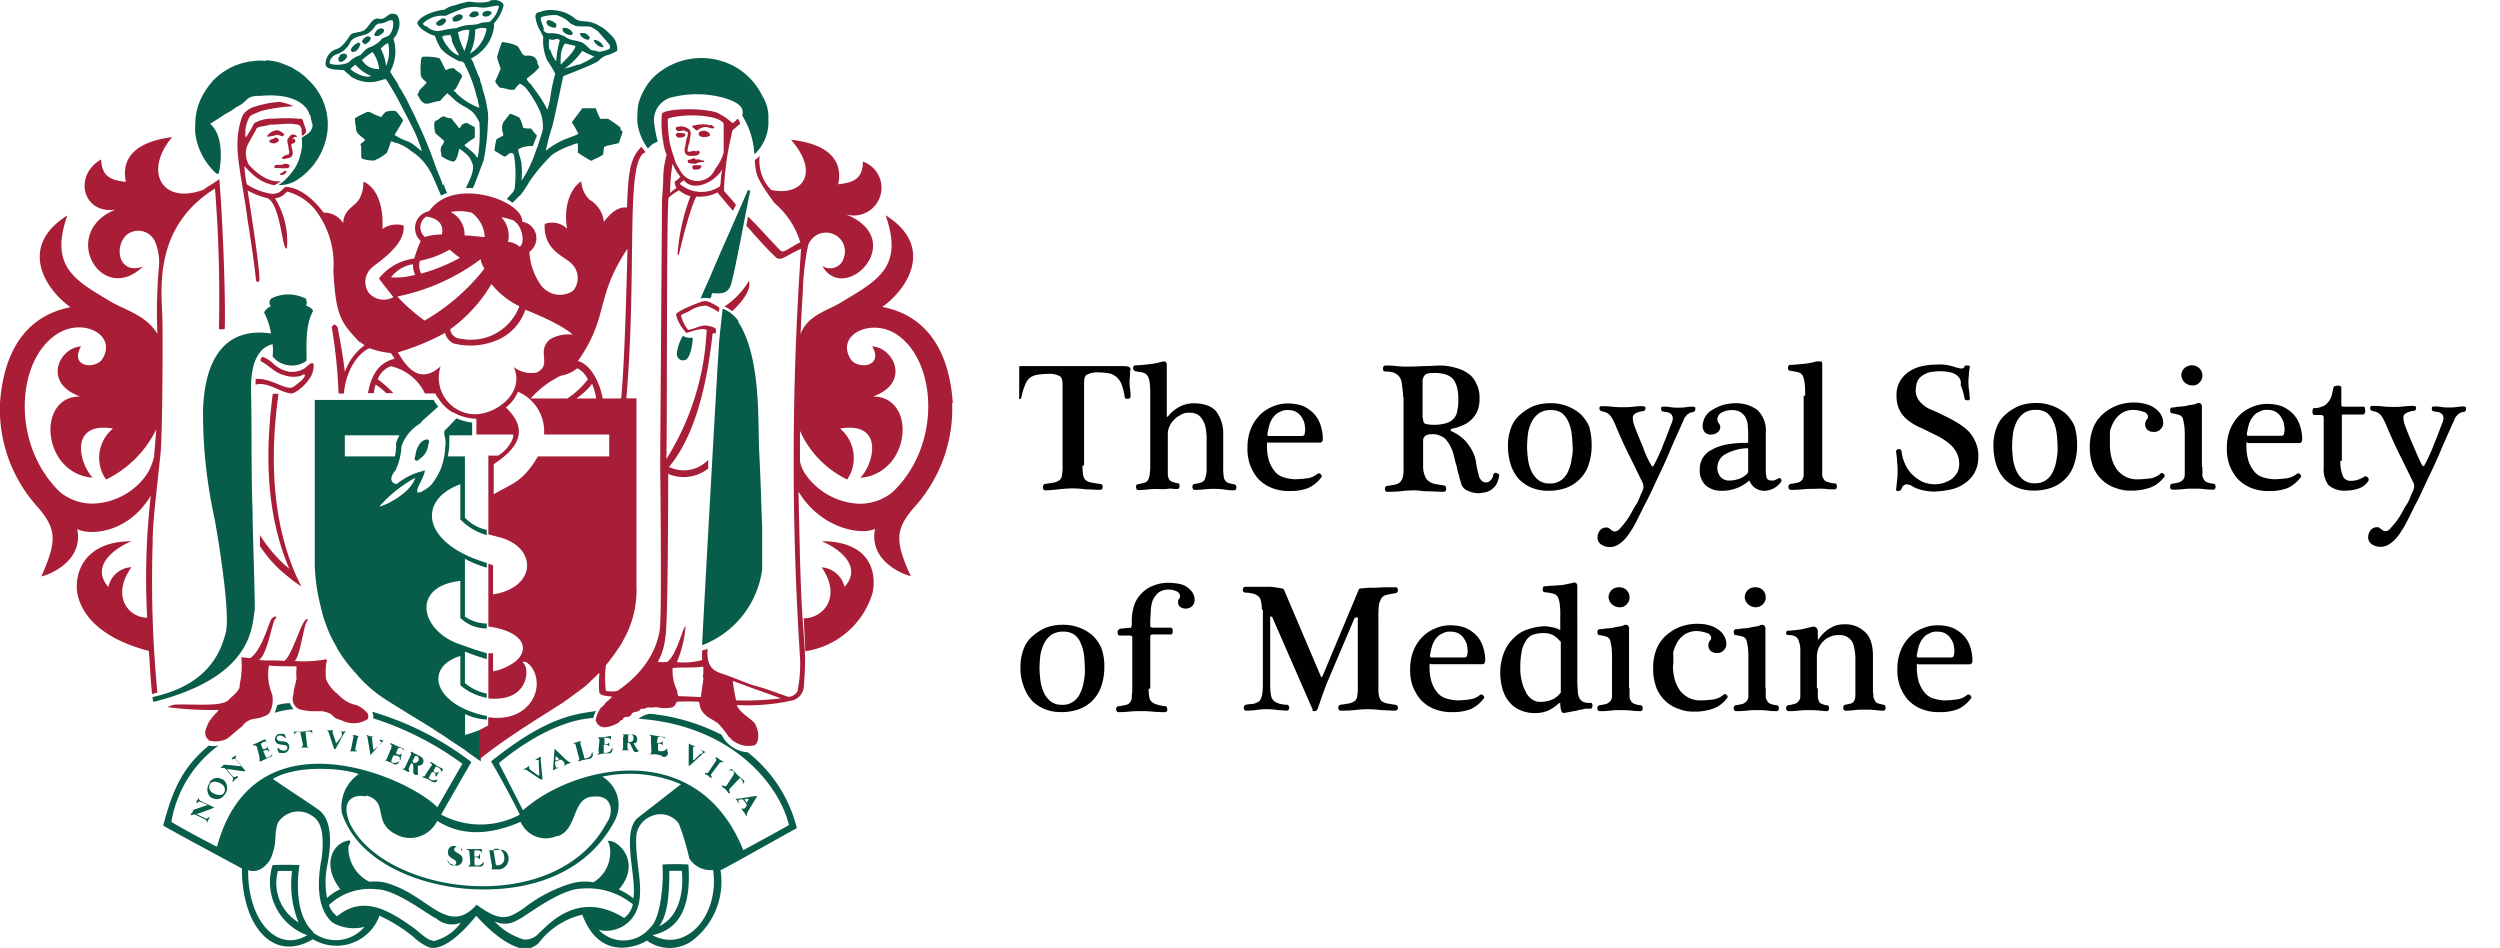
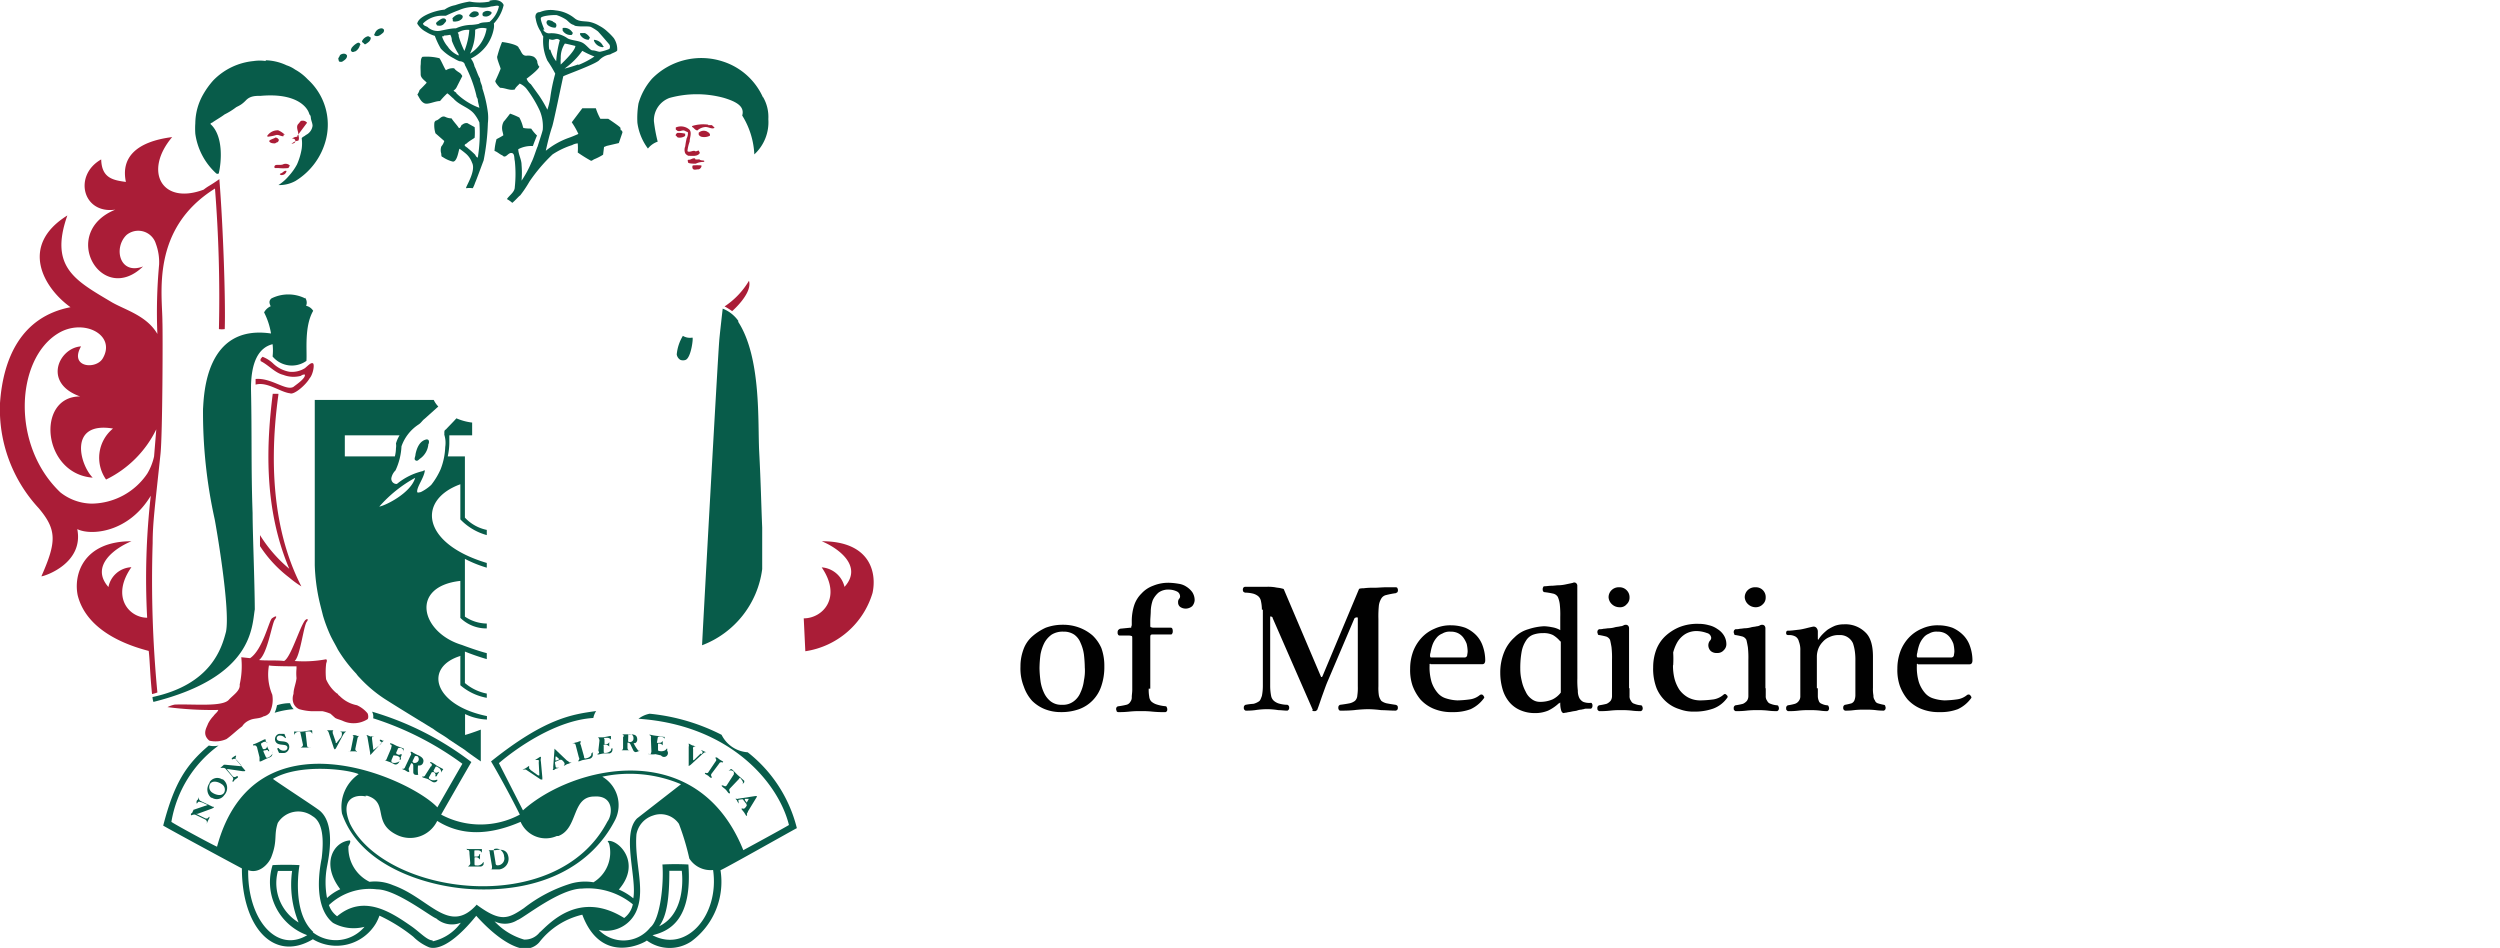
<svg xmlns="http://www.w3.org/2000/svg" xmlns:xlink="http://www.w3.org/1999/xlink" viewBox="0 0 158.85 60.23">
  <defs>
    <clipPath id="a">
      <rect y="48.03" width="419.53" height="53.68" style="fill: none" />
    </clipPath>
    <clipPath id="b">
      <rect x="1.41" width="275.45" height="38.14" style="fill: none" />
    </clipPath>
    <clipPath id="c">
      <rect x="64.76" y="0.7" width="94.29" height="66.89" style="fill: none" />
    </clipPath>
    <symbol id="e" data-name="logotype-line1" viewBox="0 0 297.1 38.14">
-       <path d="M13.73,16.73a9.76,9.76,0,0,1,.1-1.9,1.88,1.88,0,0,1,.5-1.1,2.81,2.81,0,0,1,1.1-.5c.5-.1,1.1-.2,1.91-.3a.76.76,0,0,0,.4-.2.61.61,0,0,0,.1-.41.6.6,0,0,0-.1-.4.52.52,0,0,0-.4-.2c-1,0-2,.1-2.91.1a24.52,24.52,0,0,1-2.71.2,28.25,28.25,0,0,1-2.9-.2c-1-.1-2-.2-2.81-.2-.1,0-.3.1-.3.2a.6.6,0,0,0-.1.4.63.63,0,0,0,.1.41c0,.2.1.2.3.3.8.1,1.4.2,1.91.3a2.81,2.81,0,0,1,1.1.5,1.63,1.63,0,0,1,.5,1.1,10.32,10.32,0,0,1,.1,1.9V33.37c0,.9-.2,1.5-.7,1.7a4.52,4.52,0,0,1-2.31.4,14,14,0,0,1-2.3-.2,3.48,3.48,0,0,1-1.5-.7,3.67,3.67,0,0,1-.91-1.5,10,10,0,0,1-.7-2.41c0-.1-.1-.2-.2-.3a.9.9,0,0,0-.5-.1c-.1,0-.3.1-.4.1s-.1.2-.1.3a26.54,26.54,0,0,1,.2,2.81,14.15,14.15,0,0,1-.2,2.9.63.63,0,0,0,.5.6,4.12,4.12,0,0,0,1.2.1H21.84a4.16,4.16,0,0,0,1.21-.1c.3-.1.5-.3.5-.5a3.75,3.75,0,0,1-.1-1.1c0-.4-.1-.9-.1-1.4a8.6,8.6,0,0,1,.1-1.6,8.76,8.76,0,0,0,.1-1.61c0-.1-.1-.2-.2-.3a.85.85,0,0,0-.8,0c-.1,0-.2.1-.2.3a14,14,0,0,1-.61,2.51,4,4,0,0,1-1,1.5,3.61,3.61,0,0,1-1.5.8,12.5,12.5,0,0,1-2.11.2,4.94,4.94,0,0,1-2.4-.4c-.5-.2-.7-.8-.7-1.7V16.73ZM31,26.75c0-.1.1-.1.2,0a7.71,7.71,0,0,0,2.41,2,6.19,6.19,0,0,0,2.9.7c2.11,0,3.71-.6,4.61-1.7a7.46,7.46,0,0,0,1.41-4.61V16.23a7.12,7.12,0,0,1,.1-1.6,1.69,1.69,0,0,1,.3-1,1.28,1.28,0,0,1,.7-.5,10.38,10.38,0,0,1,1.2-.3c.1,0,.3-.1.3-.2s.1-.2.1-.41a.76.76,0,0,0-.1-.4c-.1-.1-.2-.2-.3-.2a10.36,10.36,0,0,0-1.6.1,16.5,16.5,0,0,1-2.21.2,19.27,19.27,0,0,1-2.4-.1,14.87,14.87,0,0,0-2-.1c-.1,0-.3.1-.3.2s-.1.2-.1.4a.61.61,0,0,0,.1.41.52.52,0,0,0,.4.2,8.47,8.47,0,0,1,1.31.3,1.34,1.34,0,0,1,.7.6,6.21,6.21,0,0,1,.3,1,6.62,6.62,0,0,1,.1,1.5V22A12.81,12.81,0,0,1,39,24a4.8,4.8,0,0,1-.5,1.7,4.12,4.12,0,0,1-1,1.3,3,3,0,0,1-1.81.51,3.09,3.09,0,0,1-2-.51,5.26,5.26,0,0,1-1.4-1.1,4.41,4.41,0,0,1-.81-1.3,3.46,3.46,0,0,1-.3-1.2V15a2.51,2.51,0,0,1,.2-1c.1-.3.3-.4.6-.6a8.77,8.77,0,0,1,1.11-.3.52.52,0,0,0,.4-.2c.1-.1.1-.2.1-.4a.79.79,0,0,0-.1-.41c-.1-.1-.2-.2-.3-.2a10.07,10.07,0,0,0-1.51.1,9.86,9.86,0,0,0-2.4-.1,17.17,17.17,0,0,1-2.31-.1,13.43,13.43,0,0,0-1.9-.1c-.1,0-.3.1-.3.2s-.1.2-.1.4a.61.61,0,0,0,.1.41.52.52,0,0,0,.4.2,8.57,8.57,0,0,1,1.3.3,1.34,1.34,0,0,1,.7.6,5.23,5.23,0,0,1,.31,1c0,.4.1.9.1,1.5V31a19.5,19.5,0,0,1-.1,2.61,3.71,3.71,0,0,1-.41,1.4,1.6,1.6,0,0,1-.9.7c-.4.1-1,.2-1.6.3-.1,0-.2.1-.3.2a.62.62,0,0,0-.1.8c.1.1.2.21.3.21.7,0,1.6.1,2.7.2a15.89,15.89,0,0,1,3,.6c.3,0,.5,0,.6-.1a.76.76,0,0,0,.2-.4V26.75ZM51.7,21.44c-.1,0-.2,0-.2-.1V21a10.64,10.64,0,0,1,.4-3.3,6.75,6.75,0,0,1,1.21-2.21,3.6,3.6,0,0,1,1.8-1.2,8.52,8.52,0,0,1,2.31-.4,21.05,21.05,0,0,1,2.5.2,4,4,0,0,1,2.1.9.64.64,0,0,0,.41.1c.1,0,.2-.1.3-.2s.1-.2.2-.3a.37.37,0,0,0-.1-.3,7.15,7.15,0,0,0-2.71-2.21,9.9,9.9,0,0,0-3.71-.6,9.37,9.37,0,0,0-3.9.7,7.82,7.82,0,0,0-2.71,1.91,9.7,9.7,0,0,0-1.6,2.8,10,10,0,0,0-.5,3.51A10.36,10.36,0,0,0,48.1,24a8.75,8.75,0,0,0,1.7,2.8,7.57,7.57,0,0,0,2.71,1.91,7.67,7.67,0,0,0,3.4.7,8.82,8.82,0,0,0,2.91-.5,7.12,7.12,0,0,0,2.2-1.5,6.07,6.07,0,0,0,1.41-2.31,8.82,8.82,0,0,0,.5-2.91c0-.5-.2-.8-.6-.8H51.7Zm6.92,1.31a.55.55,0,0,1,.6.4c0,.2.1.5.1.9a7.72,7.72,0,0,1-.2,1.5,5.39,5.39,0,0,1-.7,1.3,3.05,3.05,0,0,1-1.1.91,3.41,3.41,0,0,1-1.51.3,2.86,2.86,0,0,1-1.7-.4,2.75,2.75,0,0,1-1.2-.91,4.68,4.68,0,0,1-.8-1.4,8.55,8.55,0,0,1-.41-1.6,2,2,0,0,1-.1-.7c0-.2.1-.3.2-.3Zm20.74,8a8.76,8.76,0,0,1-.1,1.61c-.1.5-.1,1-.2,1.5a2.73,2.73,0,0,1-.6,1.2,3,3,0,0,1-1.1.7c-.3.1-.6.1-.91.2h-.8c-.1,0-.3.1-.3.2a.85.85,0,0,0,0,.8c.1.1.2.21.3.21A15.56,15.56,0,0,0,78,37.07a17.72,17.72,0,0,1,2.4-.1c1.51,0,2.71.1,3.71.1s1.9.11,2.81.11a10.34,10.34,0,0,0,3-.41,7.62,7.62,0,0,0,2.61-1.1,4.63,4.63,0,0,0,1.8-2.1,6,6,0,0,0,.7-3.11,6.25,6.25,0,0,0-.4-2.5,5.49,5.49,0,0,0-3-3,8.26,8.26,0,0,0-2.21-.7c-.2-.1-.3-.1-.3-.3s.1-.2.3-.3a8.53,8.53,0,0,0,2.71-1.91,10.71,10.71,0,0,0,1.5-2.2,6.75,6.75,0,0,0,.7-2.31,15.54,15.54,0,0,1,.5-2.3,2.26,2.26,0,0,1,.6-1.3,1.22,1.22,0,0,1,1.81,0,1.68,1.68,0,0,1,.6,1.1c0,.2.1.3.3.4a.3.3,0,0,0,.4,0,.76.76,0,0,0,.4-.2c.1-.1.2-.2.1-.4a6,6,0,0,0-.5-1.6,3.61,3.61,0,0,0-1-1.11,3.08,3.08,0,0,0-1.31-.6,7.84,7.84,0,0,0-1.4-.2,5.45,5.45,0,0,0-2.2.5A2.18,2.18,0,0,0,91.28,13c-.1.4-.3.9-.4,1.4s-.3,1-.4,1.5a8.66,8.66,0,0,1-.4,1.51c-.1.5-.2.9-.3,1.3a8.23,8.23,0,0,1-1.7,3.4,4,4,0,0,1-3,1,2,2,0,0,1-1.1-.3,1.11,1.11,0,0,1-.5-1V16.73a5.25,5.25,0,0,1,.3-2,2.55,2.55,0,0,1,.8-1.2,3.1,3.1,0,0,1,1.3-.6c.5-.1,1.11-.2,1.81-.3a.76.76,0,0,0,.4-.2.79.79,0,0,0,.1-.51.6.6,0,0,0-.1-.4.52.52,0,0,0-.4-.2c-1.21,0-2.31.1-3.31.1s-1.9.2-2.81.2a24.58,24.58,0,0,1-2.8-.2,24.46,24.46,0,0,0-2.71-.1c-.1,0-.3.1-.3.2a.6.6,0,0,0-.1.4.6.6,0,0,0,.1.4.5.5,0,0,0,.4.21c.71.1,1.31.2,1.71.3a1.7,1.7,0,0,1,1,.6,2.81,2.81,0,0,1,.5,1.1,8.66,8.66,0,0,1,.1,1.8V30.76Zm4.11-4.41c0-.7.2-1,.5-1.1a6.27,6.27,0,0,1,1.6-.2,9.08,9.08,0,0,1,2.51.3,3.54,3.54,0,0,1,1.6.9,3,3,0,0,1,.8,1.71,9.37,9.37,0,0,1,.2,2.5,8.33,8.33,0,0,1-.3,2.41,4.77,4.77,0,0,1-.8,1.6,3.77,3.77,0,0,1-1.5.9,7.57,7.57,0,0,1-2.31.3c-1,0-1.6-.1-1.9-.4a1.91,1.91,0,0,1-.5-1.5V26.35ZM118,20.94a12.13,12.13,0,0,0-.6-4,7.44,7.44,0,0,0-1.81-3,7.65,7.65,0,0,0-2.8-1.81,10.69,10.69,0,0,0-3.71-.6,8.9,8.9,0,0,0-3.31.6,8,8,0,0,0-2.6,1.71,8.24,8.24,0,0,0-1.7,2.9,12.48,12.48,0,0,0-.61,4.11,9.73,9.73,0,0,0,.61,3.51,6.43,6.43,0,0,0,1.8,2.7,11,11,0,0,0,2.8,1.81,10,10,0,0,0,3.51.6,9.4,9.4,0,0,0,3.41-.6,9.19,9.19,0,0,0,2.7-1.6,8.08,8.08,0,0,0,1.81-2.61A13.82,13.82,0,0,0,118,20.94Zm-3.91-.4a26.54,26.54,0,0,1-.2,2.81,8.43,8.43,0,0,1-.7,2.4,4.65,4.65,0,0,1-1.3,1.71,3.86,3.86,0,0,1-2.21.6,4.27,4.27,0,0,1-2.4-.6,5.13,5.13,0,0,1-1.51-1.71,8.47,8.47,0,0,1-.8-2.4,24.76,24.76,0,0,1-.2-2.81,22.75,22.75,0,0,1,.2-2.6,8.41,8.41,0,0,1,.7-2.41,4.91,4.91,0,0,1,1.41-1.8,3.51,3.51,0,0,1,2.3-.7,3.66,3.66,0,0,1,2.41.7,4.2,4.2,0,0,1,1.4,1.8,8.21,8.21,0,0,1,.7,2.51A9.37,9.37,0,0,1,114.13,20.54Zm16.13-3.81c.1-.1.2-.2.3-.2a.22.22,0,0,1,.2.2,33.11,33.11,0,0,1,2,4.41c.6,1.41,1.1,2.81,1.6,4.11a2.61,2.61,0,0,1,.3,1.1,1.45,1.45,0,0,1-.2.7,1,1,0,0,1-.5.41,1.45,1.45,0,0,1-.7.2c-.2,0-.4.1-.6.1s-.3.1-.3.2-.1.2-.1.4,0,.2.1.3a.37.37,0,0,0,.3.1,7.57,7.57,0,0,0,1.5-.1,7.57,7.57,0,0,1,1.5-.1,10.93,10.93,0,0,1,1.81.1,8.17,8.17,0,0,0,1.4.1c.1,0,.2-.1.3-.1s.1-.2.1-.4a.76.76,0,0,0-.1-.4c-.1-.1-.2-.2-.3-.2-.4-.1-.7-.1-.9-.3a1.49,1.49,0,0,1-.6-.51,1.93,1.93,0,0,1-.5-.9c-.2-.4-.4-.8-.6-1.3-.71-1.6-1.51-3.31-2.21-5s-1.6-3.61-2.5-5.51-1.61-3.51-2.51-5.21-1.6-3.31-2.4-4.71c-.2-.4-.51-.8-.81-1.3a12.55,12.55,0,0,0-1.1-1.41,7.55,7.55,0,0,0-1.4-1.1,3.29,3.29,0,0,0-1.7-.4A3,3,0,0,0,120,.5a1.65,1.65,0,0,0-.8,1.5,2.39,2.39,0,0,0,.5,1.41A1.61,1.61,0,0,0,121,4a.78.78,0,0,0,.51-.1,1.38,1.38,0,0,1,.4-.3,1.38,1.38,0,0,1,.4-.3.75.75,0,0,1,.5-.1,1.38,1.38,0,0,1,.9.5,15,15,0,0,1,1.1,1.3,14,14,0,0,1,1.2,1.8c.41.71.71,1.31,1.11,1.91s.6,1.2.8,1.7.4.9.5,1.1a3.09,3.09,0,0,1,.2.8c0,.21-.1.51-.1.71-.8,1.6-1.7,3.5-2.71,5.51s-1.9,4-2.8,6.11a10.74,10.74,0,0,1-.7,1.5,3.49,3.49,0,0,1-.6.9,2.86,2.86,0,0,1-.71.51c-.3.1-.6.2-1,.3-.1,0-.2.1-.3.2s-.1.2-.1.4,0,.2.1.3a.37.37,0,0,0,.3.1,15.63,15.63,0,0,0,2.21-.1,15.48,15.48,0,0,1,2.2-.1,15,15,0,0,1,2.11.1,14.77,14.77,0,0,0,2.1.1c.1,0,.2-.1.3-.1a.37.37,0,0,0,.1-.3.76.76,0,0,0-.1-.4c-.1-.1-.2-.2-.3-.2a4.3,4.3,0,0,1-1.7-.5,1.05,1.05,0,0,1-.5-.81,5,5,0,0,1,.3-1.6c.5-1.4,1.1-2.81,1.7-4.21a21.42,21.42,0,0,1,1.8-4Zm23.45-.8a6.25,6.25,0,0,1,.2-1.8c.2-.4.5-.5,1-.5a1.48,1.48,0,0,1,.7.1l.81.4h.2c.1-.1.2-.1.2-.2a.5.5,0,0,0,0-.6,4.34,4.34,0,0,0-3.41-1.81,3.29,3.29,0,0,0-1.9.6,3.1,3.1,0,0,0-1.11,1.41c-.1.1-.1.1-.2,0a8.21,8.21,0,0,0-5.51-2,4.81,4.81,0,0,0-3.3,1.11,4.19,4.19,0,0,0-1.21,3.2,4.36,4.36,0,0,0,2.51,4.11c1.7,1,4.11,1.4,7.31,1.4a.35.35,0,0,1,.1.2v1.91c0,.6-.1,1.2-.1,1.8a5.78,5.78,0,0,1-.5,1.4,3.2,3.2,0,0,1-1,1,3.77,3.77,0,0,1-1.6.4,4.49,4.49,0,0,1-2.21-.5,1.64,1.64,0,0,1-.9-1.41,1.33,1.33,0,0,1,.3-.8,1.33,1.33,0,0,0,.3-.8,1.39,1.39,0,0,0-.5-1,2.11,2.11,0,0,0-1.3-.5,1.67,1.67,0,0,0-1.4.5,2,2,0,0,0-.41,1.3,4,4,0,0,0,.51,1.8,3.71,3.71,0,0,0,1.4,1.41,10.24,10.24,0,0,0,2.1,1,10.13,10.13,0,0,0,2.51.4,7.36,7.36,0,0,0,4.71-1.4,5.78,5.78,0,0,0,1.7-4.61V15.93Zm-3.61,3.71v.5c0,.1-.1.1-.2.1a9.79,9.79,0,0,1-4.61-1.3,3.14,3.14,0,0,1-1.5-2.61,2.88,2.88,0,0,1,.6-1.9,2.28,2.28,0,0,1,1.91-.8,5.66,5.66,0,0,1,1.8.3,4.25,4.25,0,0,1,1.7,1,.86.86,0,0,1,.3.6ZM161.73,31a19.5,19.5,0,0,1-.1,2.61,5.41,5.41,0,0,1-.4,1.5,1.62,1.62,0,0,1-.91.7c-.4.1-1,.2-1.7.3-.1,0-.2.1-.3.2s-.1.2-.1.4a.76.76,0,0,0,.1.4c.1.11.2.21.3.21.8,0,1.7.1,2.71.2a13.28,13.28,0,0,1,3,.6c.4.1.6.1.7-.1a.76.76,0,0,0,.2-.4V14.93a1.49,1.49,0,0,1,.3-1,1.26,1.26,0,0,1,.81-.6,5.67,5.67,0,0,1,1.5-.3c.2,0,.3-.1.3-.2s.1-.2.1-.4a.77.77,0,0,0-.1-.41c-.1-.1-.2-.2-.3-.2a14.08,14.08,0,0,0-2,.1,17.79,17.79,0,0,1-2.31,0,19.27,19.27,0,0,1-2.4-.1,19.51,19.51,0,0,0-2.41-.1c-.1,0-.2.1-.3.2s-.1.2-.1.4a.61.61,0,0,0,.1.41c.1.1.2.2.3.2a15.69,15.69,0,0,1,1.6.3,1.33,1.33,0,0,1,.81.6,1.69,1.69,0,0,1,.3,1V31Zm22.64,1.2a3.56,3.56,0,0,1,.5-1.9,4.78,4.78,0,0,1,1.21-1.3,5.07,5.07,0,0,1,1.6-.9c.6-.3,1.2-.5,1.7-.8.9-.41,1.91-.91,2.81-1.41a15.64,15.64,0,0,0,2.5-1.7,6.87,6.87,0,0,0,1.81-2.41,6.71,6.71,0,0,0,.7-3.3,6.72,6.72,0,0,0-.8-3.31,6.33,6.33,0,0,0-2.11-2.2,7.31,7.31,0,0,0-2.9-1.21,18.88,18.88,0,0,0-3.21-.4,11.21,11.21,0,0,0-2.4.3,6.27,6.27,0,0,0-2.41,1c-.1,0-.2.1-.4.1s-.3.1-.4.1a1.42,1.42,0,0,1-.6-.2,1.26,1.26,0,0,1-.5-.81l-.3-.3c-.1,0-.3-.1-.4-.1a1,1,0,0,0-.31.1.37.37,0,0,0-.1.3c.1.5.1,1.11.2,1.81a12.1,12.1,0,0,1,.1,1.9,12.29,12.29,0,0,1-.1,1.91,15,15,0,0,1-.2,2,.6.6,0,0,0,.1.4.78.78,0,0,0,.41.2c.2,0,.3,0,.4-.1s.2-.2.2-.3a8.41,8.41,0,0,1,.8-2.81,6.64,6.64,0,0,1,1.5-2.1,8.85,8.85,0,0,1,2-1.4,7,7,0,0,1,2.5-.5,5.82,5.82,0,0,1,1.9.3,5.9,5.9,0,0,1,1.61.8,4.49,4.49,0,0,1,1.1,1.3,3.42,3.42,0,0,1,.4,1.8,4.76,4.76,0,0,1-.6,2.41,6.07,6.07,0,0,1-1.4,1.7,13.7,13.7,0,0,1-1.91,1.31c-.7.4-1.4.7-2,1-.8.4-1.6.8-2.51,1.2a11.84,11.84,0,0,0-2.2,1.4,6.19,6.19,0,0,0-1.6,2,6.39,6.39,0,0,0-.61,2.9,5.51,5.51,0,0,0,.71,3,6.06,6.06,0,0,0,1.9,2,8.05,8.05,0,0,0,2.71,1.1,15.79,15.79,0,0,0,3.2.31,9.89,9.89,0,0,0,1.81-.1,12.6,12.6,0,0,0,1.6-.41,3.09,3.09,0,0,1,.8-.2,1.27,1.27,0,0,1,.6-.1.55.55,0,0,1,.6.4c0,.1.1.21.3.21h.4a.35.35,0,0,0,.3-.11c.1-.1.1-.1.1-.2a6.75,6.75,0,0,1-.2-1.4c0-.4-.1-.9-.1-1.4a10.28,10.28,0,0,1,.1-1.8c.1-.51.1-1.11.2-1.91,0-.1-.1-.1-.1-.2s-.2-.1-.4-.1a.6.6,0,0,0-.4.1c-.1,0-.2.1-.2.3a12.65,12.65,0,0,1-.8,2.71A1.85,1.85,0,0,1,193,35a3,3,0,0,1-1.6.8A9,9,0,0,1,189,36a11,11,0,0,1-1.8-.2,5.23,5.23,0,0,1-1.5-.7,2.89,2.89,0,0,1-1-1.2,5.09,5.09,0,0,1-.3-1.71Zm33.07-11.22a12.13,12.13,0,0,0-.6-4,7.44,7.44,0,0,0-1.81-3,7.65,7.65,0,0,0-2.8-1.81,10.69,10.69,0,0,0-3.71-.6,8.9,8.9,0,0,0-3.31.6,8,8,0,0,0-2.6,1.71,8.24,8.24,0,0,0-1.7,2.9,12.75,12.75,0,0,0-.61,4.11,10,10,0,0,0,.61,3.51,6.43,6.43,0,0,0,1.8,2.7,10.87,10.87,0,0,0,2.81,1.81,9.89,9.89,0,0,0,3.5.6,9.4,9.4,0,0,0,3.41-.6,9.19,9.19,0,0,0,2.7-1.6,8.08,8.08,0,0,0,1.81-2.61,13.82,13.82,0,0,0,.5-3.71Zm-4-.4a26.54,26.54,0,0,1-.2,2.81,8.43,8.43,0,0,1-.7,2.4,4.65,4.65,0,0,1-1.3,1.71,3.84,3.84,0,0,1-2.21.6,4.27,4.27,0,0,1-2.4-.6,5.25,5.25,0,0,1-1.51-1.71,8.47,8.47,0,0,1-.8-2.4,24.76,24.76,0,0,1-.2-2.81,22.75,22.75,0,0,1,.2-2.6,8.41,8.41,0,0,1,.7-2.41,4.91,4.91,0,0,1,1.41-1.8,3.51,3.51,0,0,1,2.3-.7,3.64,3.64,0,0,1,2.41.7,4.2,4.2,0,0,1,1.4,1.8,8.21,8.21,0,0,1,.7,2.51,9.37,9.37,0,0,1,.2,2.5Zm10.72.5a11.15,11.15,0,0,1,.3-2.7,7.82,7.82,0,0,1,1-2.31,5.48,5.48,0,0,1,1.8-1.6,5.26,5.26,0,0,1,2.6-.6,22.75,22.75,0,0,1,2.61.2,4.12,4.12,0,0,1,2.1,1,.37.37,0,0,0,.3.1c.1,0,.2-.1.31-.2s.2-.2.2-.3a.37.37,0,0,0-.1-.3,6.27,6.27,0,0,0-2.91-2.21,11.48,11.48,0,0,0-3.91-.6,7.89,7.89,0,0,0-3,.5,7.19,7.19,0,0,0-2.71,1.51,7.46,7.46,0,0,0-2,2.8,11,11,0,0,0-.71,4.31,10.13,10.13,0,0,0,.61,3.51,7.5,7.5,0,0,0,1.8,2.8,9.49,9.49,0,0,0,2.91,1.91,9.86,9.86,0,0,0,4,.7,7.68,7.68,0,0,0,2.11-.3,4.94,4.94,0,0,0,1.8-.8,4,4,0,0,0,1.3-1.31,3.37,3.37,0,0,0,.5-1.7,1.66,1.66,0,0,0-.5-1.3,1.68,1.68,0,0,0-1.4-.6,1.84,1.84,0,0,0-1.3.4,1.66,1.66,0,0,0-.5,1.2,1.61,1.61,0,0,0,.3.9.86.86,0,0,1,.3.6,1.14,1.14,0,0,1-.9,1,6.53,6.53,0,0,1-2,.4,4.5,4.5,0,0,1-2.4-.6,5.15,5.15,0,0,1-1.61-1.61,8.49,8.49,0,0,1-.9-2.2V21Zm18.94-4.61v-1.6a1.49,1.49,0,0,1,.3-1,1.06,1.06,0,0,1,.7-.6,4.15,4.15,0,0,1,1.31-.3c.1,0,.3-.1.3-.2s.1-.2.1-.41a.76.76,0,0,0-.1-.4c-.1-.1-.2-.2-.3-.2a12.88,12.88,0,0,0-1.81.1,16.2,16.2,0,0,1-2.2.1,17.1,17.1,0,0,1-2.31-.1,17,17,0,0,0-2.2-.1c-.1,0-.2.1-.3.2s-.1.2-.1.4a.61.61,0,0,0,.1.41c.1.1.2.2.3.2a13,13,0,0,1,1.5.3,2.41,2.41,0,0,1,.8.6,1.69,1.69,0,0,1,.3,1v7.41a19.42,19.42,0,0,1-.1,2.61q-.15.9-.3,1.5a1.39,1.39,0,0,1-.8.7c-.4.1-.8.21-1.4.31-.2,0-.3.1-.3.2s-.1.2-.1.4a.76.76,0,0,0,.1.4c.1.1.2.2.3.2a3.08,3.08,0,0,1,.9.1c.4,0,.7.1,1.1.1a5.18,5.18,0,0,1,1.21.2c.4.1.8.1,1.1.2a1.45,1.45,0,0,1,.7.2.76.76,0,0,0,.4.1.6.6,0,0,0,.6-.3.9.9,0,0,0,.1-.5V16.43Zm-2,16.64a2.3,2.3,0,0,0-1.61.6,2.1,2.1,0,0,0-.7,1.4,2,2,0,0,0,.6,1.5,2.14,2.14,0,0,0,1.61.61,2.07,2.07,0,0,0,2.1-2.11,1.82,1.82,0,0,0-.6-1.4,1.68,1.68,0,0,0-1.4-.6Zm11.22-11.63c-.1,0-.2,0-.2-.1V21a10.64,10.64,0,0,1,.4-3.3,6.56,6.56,0,0,1,1.2-2.21,3.58,3.58,0,0,1,1.81-1.2,8.52,8.52,0,0,1,2.3-.4,21.39,21.39,0,0,1,2.51.2,4,4,0,0,1,2.1.9.6.6,0,0,0,.4.1c.1,0,.2-.1.3-.2s.1-.2.2-.3a.37.37,0,0,0-.1-.3,7.05,7.05,0,0,0-2.7-2.21,10,10,0,0,0-3.71-.6,9.42,9.42,0,0,0-3.91.7,7.87,7.87,0,0,0-2.7,1.91,9.51,9.51,0,0,0-1.61,2.8,10,10,0,0,0-.5,3.51,10.36,10.36,0,0,0,.6,3.51,8.6,8.6,0,0,0,1.71,2.8,7.61,7.61,0,0,0,2.7,1.91,7.72,7.72,0,0,0,3.41.7,8.81,8.81,0,0,0,2.9-.5,7.06,7.06,0,0,0,2.21-1.5,6,6,0,0,0,1.4-2.31,8.82,8.82,0,0,0,.5-2.91c0-.5-.2-.8-.6-.8H252.31Zm6.91,1.31a.55.55,0,0,1,.6.4c0,.2.11.5.11.9a7.74,7.74,0,0,1-.21,1.5,5.39,5.39,0,0,1-.7,1.3,3.05,3.05,0,0,1-1.1.91,3.34,3.34,0,0,1-1.5.3,2.91,2.91,0,0,1-1.71-.4,2.75,2.75,0,0,1-1.2-.91,4.68,4.68,0,0,1-.8-1.4,9.36,9.36,0,0,1-.4-1.6,2,2,0,0,1-.1-.7c0-.2.1-.3.2-.3Zm12.13-5.11a8,8,0,0,1,.5-3.11,1.67,1.67,0,0,1,1.7-1,4.23,4.23,0,0,1,1.61.3,6.66,6.66,0,0,1,1.2.6c.1,0,.2.1.3,0s.2-.1.3-.2.1-.2.2-.3v-.3a3.7,3.7,0,0,0-1.9-1.61,7.73,7.73,0,0,0-2.71-.5,5,5,0,0,0-3.61,1.11,5.34,5.34,0,0,0-1,3.6V26.55a.52.52,0,0,1-.2.4c-.1.1-.3.1-.6.1h-1.2c-.1,0-.1.1-.2.21a.75.75,0,0,0-.1.5.9.9,0,0,0,.1.5c0,.2.1.2.2.2a3.81,3.81,0,0,1,1.6.3,2.1,2.1,0,0,1,1.1.7,3.6,3.6,0,0,1,.8,1.2c.2.5.3,1.2.51,2a.32.32,0,0,0,.3.3,1.27,1.27,0,0,0,.6.1.75.75,0,0,0,.5-.1c.2-.1.2-.1.2-.2V29.56c0-.4,0-.6.1-.7s.2-.1.5-.1h3.91a.27.27,0,0,0,.3-.3,4.33,4.33,0,0,1,.1-.5,1.09,1.09,0,0,0-.1-.5c-.1-.2-.2-.31-.4-.31h-4c-.2,0-.3,0-.3-.1V17.64Zm16.73-.91c.1-.1.2-.2.3-.2a.22.22,0,0,1,.2.2,34.44,34.44,0,0,1,2,4.41c.6,1.41,1.1,2.81,1.6,4.11a2.61,2.61,0,0,1,.3,1.1,1.45,1.45,0,0,1-.2.7,1,1,0,0,1-.5.41,1.45,1.45,0,0,1-.7.2c-.2,0-.4.1-.6.1s-.3.1-.3.2-.1.2-.1.4,0,.2.1.3a.37.37,0,0,0,.3.1,7.57,7.57,0,0,0,1.5-.1,7.57,7.57,0,0,1,1.5-.1,11,11,0,0,1,1.81.1,8.17,8.17,0,0,0,1.4.1c.1,0,.2-.1.3-.1s.1-.2.1-.4a.76.76,0,0,0-.1-.4c-.1-.1-.2-.2-.3-.2-.4-.1-.7-.1-.9-.3a1.49,1.49,0,0,1-.6-.51,1.93,1.93,0,0,1-.5-.9,13.32,13.32,0,0,1-.61-1.3c-.7-1.6-1.5-3.31-2.2-5s-1.6-3.61-2.51-5.51-1.6-3.51-2.5-5.21-1.6-3.31-2.41-4.71c-.2-.4-.5-.8-.8-1.3a12.55,12.55,0,0,0-1.1-1.41,7.55,7.55,0,0,0-1.4-1.1,3.3,3.3,0,0,0-1.71-.4,3,3,0,0,0-1.6.5,1.65,1.65,0,0,0-.8,1.5,2.39,2.39,0,0,0,.5,1.41,1.61,1.61,0,0,0,1.3.6.75.75,0,0,0,.5-.1,1.31,1.31,0,0,1,.41-.3,1.38,1.38,0,0,1,.4-.3.75.75,0,0,1,.5-.1,1.38,1.38,0,0,1,.9.5c.3.4.7.8,1.1,1.3a14,14,0,0,1,1.2,1.8c.4.71.7,1.31,1.11,1.91s.6,1.2.8,1.7.4.9.5,1.1a3.09,3.09,0,0,1,.2.8,1.73,1.73,0,0,1-.1.71c-.8,1.6-1.7,3.5-2.71,5.51s-1.9,4-2.8,6.11a10.74,10.74,0,0,1-.7,1.5,3.25,3.25,0,0,1-.61.9,2.82,2.82,0,0,1-.7.51,6.21,6.21,0,0,1-1,.3c-.1,0-.2.1-.3.2s-.1.2-.1.4,0,.2.1.3a.37.37,0,0,0,.3.1,15.7,15.7,0,0,0,2.21-.1,15.48,15.48,0,0,1,2.2-.1,14.77,14.77,0,0,1,2.1.1,15,15,0,0,0,2.11.1c.1,0,.2-.1.3-.1a.37.37,0,0,0,.1-.3.76.76,0,0,0-.1-.4c-.1-.1-.2-.2-.3-.2a4.3,4.3,0,0,1-1.7-.5,1,1,0,0,1-.51-.81,5,5,0,0,1,.3-1.6c.51-1.4,1.11-2.81,1.71-4.21s1.2-2.8,1.8-4Z" style="fill: #010101" />
-     </symbol>
+       </symbol>
    <symbol id="f" data-name="logotype-line2" viewBox="0 0 195 26.74">
      <path d="M17.18,9.59a12,12,0,0,0-.6-4,7.56,7.56,0,0,0-1.8-3A7.38,7.38,0,0,0,12,.8,10.64,10.64,0,0,0,8.29.2,8.81,8.81,0,0,0,5,.8,7.88,7.88,0,0,0,2.4,2.5,8.28,8.28,0,0,0,.7,5.39,10,10,0,0,0,0,9.49,9.89,9.89,0,0,0,.6,13a6.39,6.39,0,0,0,1.8,2.69,11.35,11.35,0,0,0,2.79,1.8,9.89,9.89,0,0,0,3.5.6,9.34,9.34,0,0,0,3.4-.6,9,9,0,0,0,2.69-1.6,8,8,0,0,0,1.8-2.59A10.64,10.64,0,0,0,17.18,9.59Zm-4-.4A26.35,26.35,0,0,1,13,12a8.43,8.43,0,0,1-.7,2.4A3.73,3.73,0,0,1,11,16.08a3.8,3.8,0,0,1-2.2.6,4.27,4.27,0,0,1-2.4-.6,5,5,0,0,1-1.5-1.69A8.79,8.79,0,0,1,4.1,12a24.58,24.58,0,0,1-.2-2.8,22.75,22.75,0,0,1,.2-2.6A8.27,8.27,0,0,1,4.8,4.2,4.76,4.76,0,0,1,6.19,2.4a3.51,3.51,0,0,1,2.3-.7,3.61,3.61,0,0,1,2.4.7,4.2,4.2,0,0,1,1.4,1.8A8.08,8.08,0,0,1,13,6.69,9.75,9.75,0,0,1,13.19,9.19ZM26.27,5a8,8,0,0,1,.1-1.59,1.78,1.78,0,0,1,.4-1,2.89,2.89,0,0,1,1-.6,7.81,7.81,0,0,1,1.9-.4c.1,0,.3-.1.3-.2s.1-.2.1-.4A.76.76,0,0,0,30,.4c-.1-.1-.2-.2-.3-.2A22.62,22.62,0,0,0,27,.3a18.48,18.48,0,0,1-2.3.1A19.19,19.19,0,0,1,22.28.3,18.48,18.48,0,0,0,20,.2c-.1,0-.3.1-.3.2s-.1.2-.1.4a.6.6,0,0,0,.1.4.52.52,0,0,0,.4.2,15.69,15.69,0,0,1,1.6.3,1.24,1.24,0,0,1,.8.6,1.49,1.49,0,0,1,.3,1c0,.4.1.9.1,1.5V15.18c0,.3,0,.6-.1.6s-.2.1-.6.1h-1.9c-.1,0-.3.1-.3.2a.6.6,0,0,0-.1.4.9.9,0,0,0,.1.5,1.38,1.38,0,0,0,.4.3l2,.2h.2c.1,0,.1.1.1.2s.1.2.1.4V19a10.59,10.59,0,0,0,.5,3.1,6.06,6.06,0,0,0,1.49,2.39,6,6,0,0,0,2.4,1.6,8.11,8.11,0,0,0,3.3.6,13.66,13.66,0,0,0,1.9-.2,3.82,3.82,0,0,0,1.6-.6,4.36,4.36,0,0,0,1.19-1.1,3,3,0,0,0,.5-1.69,2.08,2.08,0,0,0-.5-1.2,2.1,2.1,0,0,0-1.29-.5,2,2,0,0,0-1.1.3,1.1,1.1,0,0,0-.5,1,1,1,0,0,0,.2.7.76.76,0,0,1,.2.4,1.13,1.13,0,0,1-.6,1.09,3.77,3.77,0,0,1-1.6.4,3.4,3.4,0,0,1-2.2-.6,4.67,4.67,0,0,1-1.2-1.59,7.79,7.79,0,0,1-.4-2.1c0-.8-.1-1.5-.1-2.2v-.7c0-.3,0-.5.1-.5s.2-.1.5-.1h3.6c.1,0,.3-.1.3-.2a.9.9,0,0,0,.1-.5.75.75,0,0,0-.1-.5c-.1-.2-.2-.2-.3-.2h-3.6c-.3,0-.4,0-.5-.1s-.1-.3-.1-.6V5ZM49.45,21.18a8.16,8.16,0,0,1-.2,1.8,1.7,1.7,0,0,1-.6,1,2.92,2.92,0,0,1-1,.49,7,7,0,0,1-1.6.2.76.76,0,0,0-.4.2.85.85,0,0,0,0,.8.52.52,0,0,0,.4.2h4.4a9.15,9.15,0,0,0,1.7-.1c.4-.1.8-.1,1.2-.2s.49-.1.59-.2l7.6-17.88a.1.1,0,0,1,.1-.1c.1,0,.1,0,.2.1l7.49,17.88c0,.1.3.2,1,.2a13.42,13.42,0,0,0,2.1.1c.79,0,1.59.1,2.49.1h2c.1,0,.3-.1.3-.2a.85.85,0,0,0,0-.8c-.1-.1-.2-.1-.3-.2a17.72,17.72,0,0,1-2-.39,1.53,1.53,0,0,1-1-.7,3.75,3.75,0,0,1-.5-1.4,21.85,21.85,0,0,1-.1-2.8V5.49a9.71,9.71,0,0,1,.1-1.89,2.81,2.81,0,0,1,.5-1.1A2.81,2.81,0,0,1,75,2q.75-.15,1.8-.3a.76.76,0,0,0,.4-.2.6.6,0,0,0,.1-.4.6.6,0,0,0-.1-.4.52.52,0,0,0-.4-.2c-1,0-2,.1-2.9.1a24.16,24.16,0,0,1-2.69.2,28.25,28.25,0,0,1-2.9-.2,27.15,27.15,0,0,0-2.8-.1c-.1,0-.3.1-.3.2a.6.6,0,0,0-.1.4.6.6,0,0,0,.1.4c.1.1.2.2.3.2.8.1,1.4.2,1.9.3a2.81,2.81,0,0,1,1.1.5A1.63,1.63,0,0,1,69,3.6a10.26,10.26,0,0,1,.1,1.89V19.38c0,.2-.1.3-.3.2a.52.52,0,0,1-.4-.2L63,6.69c-.4-.9-.7-1.8-1.1-2.89s-.7-2.1-1.1-3.1c0-.1-.1-.1-.2-.2s-.2-.1-.4-.1a.6.6,0,0,0-.4.1c-.2.1.1.1.1.1L51.65,19.48c0,.2-.1.2-.3.3s-.2-.1-.2-.3V5.59a10.58,10.58,0,0,1,.2-2.09,1.77,1.77,0,0,1,.7-1.1,2.81,2.81,0,0,1,1.1-.5,6,6,0,0,1,1.49-.2c.1,0,.2-.1.3-.2a.6.6,0,0,0,.1-.4.6.6,0,0,0-.1-.4c-.1-.1-.2-.2-.3-.2-.6,0-1.19.1-1.79.1a15.16,15.16,0,0,1-2.3.2,16.86,16.86,0,0,1-2.5-.2,13.43,13.43,0,0,0-1.9-.1c-.1,0-.2.1-.3.2a.6.6,0,0,0-.1.4.6.6,0,0,0,.1.4c.1.1.2.2.3.2a11.55,11.55,0,0,0,1.6.2,3.7,3.7,0,0,1,1.1.5c.3.2.4.6.6,1.1a10.58,10.58,0,0,1,.2,2.09V21.18ZM84,10.09c-.1,0-.2,0-.2-.1v-.3a10.64,10.64,0,0,1,.4-3.3,6.55,6.55,0,0,1,1.2-2.19A3.6,3.6,0,0,1,87.21,3a8.52,8.52,0,0,1,2.3-.4,21.05,21.05,0,0,1,2.5.2,4,4,0,0,1,2.09.9.6.6,0,0,0,.4.1c.1,0,.2-.1.3-.2s.1-.2.2-.3a.37.37,0,0,0-.1-.3A7,7,0,0,0,92.21.8a9.88,9.88,0,0,0-3.7-.6,9.37,9.37,0,0,0-3.9.7,7.68,7.68,0,0,0-2.69,1.9,9.79,9.79,0,0,0-1.6,2.79,9.89,9.89,0,0,0-.5,3.5,10.3,10.3,0,0,0,.6,3.5,8.6,8.6,0,0,0,1.7,2.79,7.68,7.68,0,0,0,2.69,1.9,7.67,7.67,0,0,0,3.4.7,8.81,8.81,0,0,0,2.9-.5A7.07,7.07,0,0,0,93.3,16a5.9,5.9,0,0,0,1.4-2.29,8.81,8.81,0,0,0,.5-2.9c0-.5-.2-.8-.6-.8H84Zm6.9,1.3a.55.55,0,0,1,.6.4c0,.2.1.5.1.9a7.72,7.72,0,0,1-.2,1.5,5.51,5.51,0,0,1-.7,1.29,3.13,3.13,0,0,1-1.1.9,3.34,3.34,0,0,1-1.5.3,2.86,2.86,0,0,1-1.7-.4,2.73,2.73,0,0,1-1.2-.9,4.62,4.62,0,0,1-.8-1.39,9.36,9.36,0,0,1-.4-1.6,1.7,1.7,0,0,1-.1-.7c0-.2.1-.3.2-.3Zm23.17-4.3a17.55,17.55,0,0,1,.1-2.49,3.34,3.34,0,0,1,.3-1.5,2,2,0,0,1,.8-.8,3.44,3.44,0,0,1,1.6-.2.22.22,0,0,0,.2-.2c.1-.1.1-.2.1-.4a.76.76,0,0,0-.1-.4c-.1-.1-.1-.2-.3-.2h-.9a1.09,1.09,0,0,1-.5-.1c-.2,0-.4-.1-.6-.1a3.09,3.09,0,0,1-.8-.2c-.4-.1-.7-.1-1.1-.2s-.7-.1-1-.2a3.54,3.54,0,0,1-.6-.1c-.2,0-.4.2-.5.5a4.87,4.87,0,0,0-.2,1.5c0,.1,0,.2-.1.1s-.1-.1-.2-.1a8.61,8.61,0,0,0-2.2-1.5,6.84,6.84,0,0,0-2.7-.5,7.31,7.31,0,0,0-3,.6,6,6,0,0,0-2.19,1.6,7.22,7.22,0,0,0-1.4,2.6,12,12,0,0,0-.5,3.39,11,11,0,0,0,.8,4.3,8.09,8.09,0,0,0,2.1,3,6.54,6.54,0,0,0,2.89,1.7,12,12,0,0,0,3.2.6,10,10,0,0,0,1.6-.2,4.92,4.92,0,0,0,1.7-.6v2.7a19.34,19.34,0,0,1-.1,2.6,5.41,5.41,0,0,1-.4,1.5,1.49,1.49,0,0,1-1,.69,16.45,16.45,0,0,1-1.8.3.22.22,0,0,0-.2.2c-.1.1-.1.2-.1.4a.76.76,0,0,0,.1.4c0,.1.1.2.3.2.4,0,.9.1,1.4.1s1,.1,1.5.1a7.72,7.72,0,0,1,1.5.2c.49.1,1,.2,1.39.3a.59.59,0,0,0,.7-.1.76.76,0,0,0,.2-.4Zm-3.49,7.59a5.8,5.8,0,0,1-1.5,1.3,4.21,4.21,0,0,1-2,.4,6,6,0,0,1-2-.3,2.89,2.89,0,0,1-1.5-1.2,6.2,6.2,0,0,1-.9-2.19,18.63,18.63,0,0,1-.3-3.6,10.07,10.07,0,0,1,.3-2.5,8.07,8.07,0,0,1,.8-2.19,3.64,3.64,0,0,1,1.2-1.5,2.72,2.72,0,0,1,1.7-.6,6.33,6.33,0,0,1,2.6.5,4.74,4.74,0,0,1,1.7,1.4V14.68Zm14.18-9.59V3.5a1.49,1.49,0,0,1,.3-1,1.06,1.06,0,0,1,.7-.6,4.15,4.15,0,0,1,1.3-.3c.1,0,.3-.1.3-.2s.1-.2.1-.4a.76.76,0,0,0-.1-.4c-.1-.1-.2-.2-.3-.2a12.83,12.83,0,0,0-1.8.1,16.2,16.2,0,0,1-2.2.1,16.8,16.8,0,0,1-2.29-.1,17,17,0,0,0-2.2-.1c-.1,0-.2.1-.3.2s-.1.2-.1.4a.6.6,0,0,0,.1.4c.1.1.2.2.3.2a13,13,0,0,1,1.5.3,2.41,2.41,0,0,1,.8.6,1.69,1.69,0,0,1,.3,1v7.39a19.34,19.34,0,0,1-.1,2.6c-.1.6-.2,1.1-.3,1.49a1.39,1.39,0,0,1-.8.7c-.4.1-.8.2-1.4.3-.2,0-.3.1-.3.2s-.1.2-.1.4a.76.76,0,0,0,.1.4c.1.1.2.2.3.2a3.08,3.08,0,0,1,.9.1c.4,0,.7.1,1.1.1a5,5,0,0,1,1.2.2c.39.1.79.1,1.09.2a1.45,1.45,0,0,1,.7.2.76.76,0,0,0,.4.1.6.6,0,0,0,.6-.3.9.9,0,0,0,.1-.5V5.09Zm-2,16.59a2.25,2.25,0,0,0-1.59.6,2.1,2.1,0,0,0-.7,1.4,2,2,0,0,0,.6,1.49,2.09,2.09,0,0,0,1.59.6,2,2,0,0,0,1.5-.6,2,2,0,0,0,.6-1.49,1.82,1.82,0,0,0-.6-1.4A1.68,1.68,0,0,0,122.77,21.68ZM133.66,9.79a11.15,11.15,0,0,1,.3-2.7,7.83,7.83,0,0,1,1-2.29,5.48,5.48,0,0,1,1.8-1.6,5.26,5.26,0,0,1,2.6-.6,22.41,22.41,0,0,1,2.59.2,4.12,4.12,0,0,1,2.1,1,.37.37,0,0,0,.3.1c.1,0,.2-.1.3-.2s.2-.2.2-.3a.37.37,0,0,0-.1-.3,6.11,6.11,0,0,0-2.9-2.2A11.32,11.32,0,0,0,138,.3a7.89,7.89,0,0,0-3,.5,7.2,7.2,0,0,0-2.7,1.5,7.6,7.6,0,0,0-2,2.79,11.08,11.08,0,0,0-.7,4.3,10.3,10.3,0,0,0,.6,3.5A7.56,7.56,0,0,0,132,15.68a9.72,9.72,0,0,0,2.9,1.9,9.86,9.86,0,0,0,4,.7A7.61,7.61,0,0,0,141,18a5,5,0,0,0,1.79-.8,4,4,0,0,0,1.3-1.3,3.36,3.36,0,0,0,.5-1.69,1.66,1.66,0,0,0-.5-1.3,1.68,1.68,0,0,0-1.4-.6,1.8,1.8,0,0,0-1.29.4,1.66,1.66,0,0,0-.5,1.2,1.56,1.56,0,0,0,.3.89.85.85,0,0,1,.29.6,1.12,1.12,0,0,1-.89,1,6.47,6.47,0,0,1-2,.4,4.5,4.5,0,0,1-2.4-.6,5,5,0,0,1-1.6-1.59,8.49,8.49,0,0,1-.9-2.2,22.53,22.53,0,0,0,0-2.6Zm19-4.7V3.5a1.49,1.49,0,0,1,.3-1,1.06,1.06,0,0,1,.7-.6,4.15,4.15,0,0,1,1.3-.3c.1,0,.3-.1.3-.2s.1-.2.1-.4a.76.76,0,0,0-.1-.4c-.1-.1-.2-.2-.3-.2a12.83,12.83,0,0,0-1.8.1A16.13,16.13,0,0,1,151,.6a17,17,0,0,1-2.3-.1,17,17,0,0,0-2.2-.1c-.1,0-.2.1-.3.2s-.1.2-.1.4a.6.6,0,0,0,.1.4c.1.1.2.2.3.2a13,13,0,0,1,1.5.3,2.41,2.41,0,0,1,.8.6,1.69,1.69,0,0,1,.3,1v7.39a19.34,19.34,0,0,1-.1,2.6c-.1.6-.2,1.1-.3,1.49a1.39,1.39,0,0,1-.8.7c-.4.1-.8.2-1.4.3-.2,0-.3.1-.3.2s-.1.2-.1.4a.76.76,0,0,0,.1.4c.1.1.2.2.3.2a3.08,3.08,0,0,1,.9.1c.4,0,.7.1,1.1.1a5,5,0,0,1,1.2.2c.4.1.8.1,1.1.2a1.41,1.41,0,0,1,.69.2.76.76,0,0,0,.4.1.6.6,0,0,0,.6-.3.9.9,0,0,0,.1-.5V5.09Zm-2,16.59a2.27,2.27,0,0,0-1.6.6,2.1,2.1,0,0,0-.7,1.4,2,2,0,0,0,.6,1.49,2.11,2.11,0,0,0,1.6.6,2,2,0,0,0,2.09-2.09,1.82,1.82,0,0,0-.6-1.4,2,2,0,0,0-1.39-.6ZM163.33,5.09V3.5a2.51,2.51,0,0,1,.2-1,.9.9,0,0,1,.6-.6,2.9,2.9,0,0,1,1.1-.3c.1,0,.3-.1.3-.2s.1-.2.1-.4a.76.76,0,0,0-.1-.4c-.1-.1-.2-.2-.3-.2a9.51,9.51,0,0,0-1.4.1,15.48,15.48,0,0,1-2.2.1,16.87,16.87,0,0,1-2.29-.1,14.77,14.77,0,0,0-2.1-.1c-.1,0-.2.1-.3.2s-.1.2-.1.4a.6.6,0,0,0,.1.4c.1.1.2.2.3.2a10.63,10.63,0,0,1,1.4.3,1.56,1.56,0,0,1,.8.6,1.49,1.49,0,0,1,.3,1v9.29a4.61,4.61,0,0,1-.3,1.89,1.53,1.53,0,0,1-.7,1,2.65,2.65,0,0,1-1.4.3.6.6,0,0,0-.4.1.37.37,0,0,0-.1.3.6.6,0,0,0,.1.4c.1.1.2.1.4.1.5,0,1.2.1,2.1.2s1.79.4,2.79.6a.78.78,0,0,0,.8-.2,1.14,1.14,0,0,0,.3-.8v-1.5c0-.1,0-.1.1-.1s.1,0,.1.1a5.5,5.5,0,0,0,.7.9,11,11,0,0,0,1.1,1,10.19,10.19,0,0,0,1.5.8,5.23,5.23,0,0,0,1.8.3,5.79,5.79,0,0,0,4.39-1.6c1.1-1,1.6-2.69,1.6-5V5.19a7.06,7.06,0,0,1,.1-1.59,1.49,1.49,0,0,1,.3-1,.9.9,0,0,1,.6-.6,10.38,10.38,0,0,1,1.2-.3c.1,0,.3-.1.3-.2s.1-.2.1-.4a.76.76,0,0,0-.1-.4c-.1-.1-.2-.2-.3-.2a11,11,0,0,0-1.6.1,16.2,16.2,0,0,1-2.2.1,17,17,0,0,1-2.3-.1,11.94,11.94,0,0,0-1.79-.1c-.1,0-.2.1-.3.2s-.1.2-.1.4a.6.6,0,0,0,.1.4c.1.1.2.2.3.2a13,13,0,0,1,1.3.3,1.15,1.15,0,0,1,.59.6,3,3,0,0,1,.2,1v7.09a12.75,12.75,0,0,1-.1,1.9,9.22,9.22,0,0,1-.39,1.7,2.89,2.89,0,0,1-2.8,1.69,4.21,4.21,0,0,1-2-.4,3.67,3.67,0,0,1-1.4-1,4.19,4.19,0,0,1-.9-1.4,4.67,4.67,0,0,1-.3-1.7V5.09Zm20.48,5c-.1,0-.2,0-.2-.1v-.3a10.64,10.64,0,0,1,.4-3.3,6.55,6.55,0,0,1,1.2-2.19A3.6,3.6,0,0,1,187,3a8.52,8.52,0,0,1,2.3-.4,20.89,20.89,0,0,1,2.49.2,4,4,0,0,1,2.1.9.6.6,0,0,0,.4.1c.1,0,.2-.1.3-.2s.1-.2.2-.3a.37.37,0,0,0-.1-.3A6.93,6.93,0,0,0,192,.8a9.82,9.82,0,0,0-3.69-.6,9.37,9.37,0,0,0-3.9.7,7.72,7.72,0,0,0-2.7,1.9,9.53,9.53,0,0,0-1.59,2.79,9.89,9.89,0,0,0-.5,3.5,10.3,10.3,0,0,0,.6,3.5,8.41,8.41,0,0,0,1.69,2.79,7.72,7.72,0,0,0,2.7,1.9,7.67,7.67,0,0,0,3.4.7,8.7,8.7,0,0,0,2.89-.5,7.12,7.12,0,0,0,2.2-1.5,5.9,5.9,0,0,0,1.4-2.29,8.81,8.81,0,0,0,.5-2.9c0-.5-.2-.8-.6-.8H183.81Zm6.79,1.3a.55.55,0,0,1,.6.4c0,.2.1.5.1.9a7.72,7.72,0,0,1-.2,1.5,5.51,5.51,0,0,1-.7,1.29,3,3,0,0,1-1.09.9,3.34,3.34,0,0,1-1.5.3,2.86,2.86,0,0,1-1.7-.4,2.73,2.73,0,0,1-1.2-.9,4.62,4.62,0,0,1-.8-1.39,9.36,9.36,0,0,1-.4-1.6,2,2,0,0,1-.1-.7c0-.2.1-.3.2-.3Z" style="fill: #010101" />
    </symbol>
    <symbol id="d" data-name="two-line" viewBox="0 0 419.67 101.97">
      <g style="clip-path: url(#a)">
        <use width="297.1" height="38.14" transform="translate(0 48.09) scale(1.41)" xlink:href="#e" />
      </g>
      <g style="clip-path: url(#b)">
        <use width="195" height="26.74" transform="translate(1.41 0.14) scale(1.41)" xlink:href="#f" />
      </g>
    </symbol>
  </defs>
  <g>
    <g style="clip-path: url(#c)">
      <use width="419.67" height="101.97" transform="matrix(0.22, 0, 0, -0.22, 64.53, 45.34)" xlink:href="#d" />
    </g>
    <g>
      <path d="M17.46,39.37c-.2.32-.46,2.16-1,2.57.46.05,1.14,0,1.59.06.43-.22,1-2.18,1.34-2.59.19-.17.2,0,.09.11-.21.36-.41,2.19-.76,2.48a7.73,7.73,0,0,0,2-.11c.11.07,0,.22,0,.32a4.3,4.3,0,0,0,0,.95,2.36,2.36,0,0,0,.67.89c.07,0,.1.13.18.16a2.09,2.09,0,0,0,1.11.6,1.87,1.87,0,0,1,.67.51c.06.1.07.33,0,.38a1.65,1.65,0,0,1-1.58.1c-.16-.07-.32-.1-.47-.18l-.3-.27a2.76,2.76,0,0,0-.51-.16c-.23,0-.47,0-.7,0a3.53,3.53,0,0,1-.78-.13.69.69,0,0,1-.36-.37.88.88,0,0,1,0-.6c0-.33.16-.67.19-1a3.18,3.18,0,0,1,0-.61s0-.08,0-.14c-.21,0-1.52,0-1.75-.06a3.28,3.28,0,0,0,.21,1.86,1.83,1.83,0,0,1-.17,1.15.68.68,0,0,1-.39.23c-.24.15-.55.11-.81.21s-.43.24-.54.42c-.33.24-.67.58-1,.81a1.7,1.7,0,0,1-1.09.1c-.48-.41-.17-.82-.08-1.08a2.09,2.09,0,0,1,.35-.49c.09-.14.25-.23.3-.38a21.79,21.79,0,0,1-3.23-.18,1.93,1.93,0,0,1,.46-.16c1.19-.05,3.09.17,3.46-.33.29-.3.72-.57.67-.95a5.3,5.3,0,0,0,.1-1.73l.56.06c.8-.53,1.21-2.4,1.39-2.53s.38-.22.2.06" style="fill: #aa1d37" />
      <path d="M31.23.76v.1a.47.47,0,0,1-.32.19c-.09,0-.21,0-.24-.07s0-.1,0-.16a.43.43,0,0,1,.54-.06" style="fill: #085c4a" />
      <path d="M30.41.86c.05.12-.07.14-.13.18a.43.43,0,0,1-.44,0s-.07-.07,0-.11a.47.47,0,0,1,.27-.21c.13,0,.26,0,.31.13" style="fill: #085c4a" />
      <path d="M29.4,1c0,.1,0,.14-.06.2a.54.54,0,0,1-.34.16.44.44,0,0,1-.2,0c-.06,0,0-.13-.06-.19.14-.17.47-.41.67-.14" style="fill: #085c4a" />
      <path d="M28.35,1.29c0,.1-.08.14-.12.2a.37.37,0,0,1-.36.14c-.17,0-.11-.09-.16-.13s.19-.22.32-.29.27-.06.32.08" style="fill: #085c4a" />
      <path d="M35.1,1.34c.07.09.21.09.24.2a.2.2,0,0,1-.05.22.77.77,0,0,1-.48-.16s-.11-.11-.08-.21.1-.13.21-.1l.16.05" style="fill: #085c4a" />
      <path d="M36.39,2.06a.17.17,0,0,1-.07.16.58.58,0,0,1-.57-.28V1.78a.59.59,0,0,1,.62.28" style="fill: #085c4a" />
      <path d="M24.4,1.9a.22.22,0,0,1-.08.2c-.12.09-.24.22-.42.19s-.12-.12-.08-.17a.47.47,0,0,1,.4-.32.18.18,0,0,1,.18.1" style="fill: #085c4a" />
      <path d="M37.48,2.37c0,.09-.07.09-.07.16a.65.65,0,0,1-.55-.33V2.1s.2,0,.3,0a.74.74,0,0,1,.31.27" style="fill: #085c4a" />
      <path d="M31.08,1.39c-.2.05-.46,0-.67.13a3.32,3.32,0,0,1-.44.06,2.5,2.5,0,0,0-1,.22c-.31,0-.62.08-.93.14a.94.94,0,0,1-.88-.23c-.1-.05-.28-.09-.28-.22A1.69,1.69,0,0,1,28.07,1c.08,0,.15,0,.26,0a8.41,8.41,0,0,1,.82-.35A2.38,2.38,0,0,1,30.49.47a1.75,1.75,0,0,0,.72-.06c.15,0,.46-.11.49,0a1.77,1.77,0,0,1-.62,1m-1.22,2a3.31,3.31,0,0,0,.33-1.52,1,1,0,0,1,.73-.08,2.29,2.29,0,0,1-1.06,1.6m-.35-.17a5.26,5.26,0,0,1-.36-.93c0-.07,0-.15-.07-.23a1.14,1.14,0,0,1,.74-.18,4.61,4.61,0,0,1-.31,1.33m-1-.2a1.92,1.92,0,0,1-.41-.67c-.05-.1.09,0,.11-.1a2.57,2.57,0,0,0,.4-.05.72.72,0,0,1,.1.38,4.52,4.52,0,0,0,.43.85v.09A1.69,1.69,0,0,1,28.47,3M31.11.1a3.39,3.39,0,0,1-1.27,0,5,5,0,0,0-.92.23,1.65,1.65,0,0,0-.67.28A3.61,3.61,0,0,0,27.18.9c-.26.12-.62.32-.67.6a1.41,1.41,0,0,0,.55.52,2.44,2.44,0,0,0,.57.26,5,5,0,0,0,.38.81,3,3,0,0,0,.83.62,2.31,2.31,0,0,0,.35.18c.14,0,.33.06.35.24a8.24,8.24,0,0,1,.73,1.94c0,.11.09.18.09.28s.07.34.1.5A4.1,4.1,0,0,1,29,5.93c0-.07-.14-.1-.18-.18A.49.49,0,0,0,29,5.57c.12-.23.24-.48.37-.72,0-.07-.07-.12-.1-.17s-.31-.18-.41-.34a.79.79,0,0,0-.52.12c-.05,0-.33-.67-.42-.76a3.3,3.3,0,0,0-1.08-.09c-.13.13-.09.36-.11.51s0,.35,0,.61.34.43.38.53c-.15.16-.28.3-.45.46a1.11,1.11,0,0,1-.14.29c.13.2.21.44.44.55s.67-.14,1-.14a5.33,5.33,0,0,1,.46-.49c.14.09.25.22.39.33.39.45,1,.56,1.34,1a2.47,2.47,0,0,1,.31.52,9.81,9.81,0,0,1-.1,2.23c-.07,0-.13-.1-.17-.18a6.1,6.1,0,0,0-.46-.41c-.06-.07-.18-.1-.21-.2a.22.22,0,0,1,.13-.1c.13-.15.54-.36.51-.38a4.12,4.12,0,0,0,0-.66l-.47-.26a.41.41,0,0,0-.31.1c-.09,0-.09.22-.22.22-.14-.22-.33-.4-.47-.62a.89.89,0,0,1-.39-.09c-.26-.12-.38.19-.6.23a.21.21,0,0,0-.1.14,1.67,1.67,0,0,0,.07.67l.56.49a1,1,0,0,1-.19.35.73.73,0,0,0,0,.46c0,.08,0,.2.08.2a2,2,0,0,0,.66.3c.29,0,.36-.77.42-.82.16.12.27.2.41.32a1.36,1.36,0,0,1,.38.56c.28.52-.39,1.5-.38,1.63a1.55,1.55,0,0,1,.43,0,2.17,2.17,0,0,0,.15-.35c.08-.17.38-1,.54-1.42A14.39,14.39,0,0,0,31,7.82a3,3,0,0,0,0-.67,8.07,8.07,0,0,0-.35-1.53c0-.22-.15-.38-.15-.62-.15-.24-.22-.54-.35-.78a1.2,1.2,0,0,0-.23-.5,2.74,2.74,0,0,0,1-.83,2.61,2.61,0,0,0,.46-1.1,1,1,0,0,0,0-.3A2.5,2.5,0,0,0,32,.33c0-.07-.22-.46-.9-.28" style="fill: #085c4a" />
      <path d="M23.56,2.38c0,.2-.13.29-.26.38s-.12.06-.18,0S23,2.69,23,2.62a.57.57,0,0,1,.39-.32.53.53,0,0,1,.15.08" style="fill: #085c4a" />
      <path d="M38.37,2.93A.12.12,0,0,1,38.3,3a.66.66,0,0,1-.56-.41s0,0,0-.06h0a.67.67,0,0,1,.58.4" style="fill: #085c4a" />
      <path d="M22.87,2.87a.65.65,0,0,1-.28.39c-.06,0-.18.1-.26,0s0-.13,0-.2a1.17,1.17,0,0,1,.34-.31c.14-.09.22,0,.23.11" style="fill: #085c4a" />
      <path d="M34.9,3.15a2.17,2.17,0,0,1,0-.67c.35.16.4-.14.67.07a6.83,6.83,0,0,0-.23,1.34,2.1,2.1,0,0,1-.37-.73M34.59,1.9c-.08-.22-.27-.66-.22-.77s.66-.19,1-.17a2.61,2.61,0,0,1,.56.26c.18.11.28.3.51.36l.1.06c.4.08.77,0,1,.07A2.67,2.67,0,0,1,38,2c.22.24.72.83.72.83a.28.28,0,0,1,0,.28,3,3,0,0,1-.6.18c-.14,0-.3-.09-.47-.09s-.39-.37-.67-.5-.67-.13-.91-.26a1.75,1.75,0,0,0-1.19-.32.45.45,0,0,1-.38-.25m2.22,2.23a8.34,8.34,0,0,1-.85.26A4.7,4.7,0,0,0,37,3.23a5.4,5.4,0,0,0,.77.36,5.37,5.37,0,0,1-1,.53m-1.14,0a2.94,2.94,0,0,1,0-.42,1.62,1.62,0,0,1,.26-.93c.08,0,.67.15.67.15,0,.32-.95,1.2-.95,1.2m3.81,4c0-.06-.77-.57-.77-.57s-.54,0-.5,0a3.57,3.57,0,0,1-.29-.67H37l-.67.89a4.88,4.88,0,0,1,.42.74c-.22.1-.44.19-.67.27a5,5,0,0,0-1.4.8c.11-.5.23-1,.39-1.49.08-.16.61-2.77.72-3.24.06-.06,1.92-.72,2.26-1a1.2,1.2,0,0,1,.72-.39c.15-.1.44-.17.45-.27A1.3,1.3,0,0,0,39,2.42a3.68,3.68,0,0,0-.39-.4,2.23,2.23,0,0,0-.53-.38,2,2,0,0,0-.63-.25c-.34-.06-.67,0-.94-.23a2.25,2.25,0,0,0-1.21-.5,1.81,1.81,0,0,0-1,.11c-.33,0-.29.36-.26.41a2.05,2.05,0,0,0,.27.75c.08.11.12.27.21.39a3,3,0,0,0,.26,1.53,7.61,7.61,0,0,1,.5.83,11.21,11.21,0,0,0-.33,1.63,4.91,4.91,0,0,1-.17.66,8.16,8.16,0,0,0-.53-.9l-.52-.72A.73.73,0,0,1,33.46,5s.8-.59.81-.78c-.07,0-.15-.29-.13-.32a.6.6,0,0,0-.22-.29.87.87,0,0,0-.48-.07c-.3,0-.31-.31-.48-.49,0-.21-.83-.36-1.06-.38a6.78,6.78,0,0,0-.3.9c-.07.1.2.7.21.8-.11.28-.21.5-.34.78,0,.11.23.37.31.43.33,0,.62.2.94.1,0-.1.28-.33.3-.37a1.18,1.18,0,0,1,.42.31,7.36,7.36,0,0,1,.86,1.42,2.6,2.6,0,0,1,.19,1.17c0,.11-.25.82-.33,1.1-.06.1-.26.77-.39,1a6.6,6.6,0,0,1-.63,1.17,5.9,5.9,0,0,0,0-1c0-.34-.2-.66-.21-1a1.78,1.78,0,0,1,.93-.2c.08-.23.17-.45.26-.67a2.61,2.61,0,0,1-.37-.44s-.47,0-.51-.06A2.51,2.51,0,0,0,33,7.47a4.35,4.35,0,0,0-.59-.25s-.34.45-.4.5a.82.82,0,0,0-.1.53c0,.05.07.27.07.35a4.63,4.63,0,0,1-.43.24,3.8,3.8,0,0,0-.13.75c.19.06.33.22.5.28.21.24.34-.16.57-.15s.17.33.22.5a7.77,7.77,0,0,1,0,1.67c0,.32-.36.53-.5.76a1.72,1.72,0,0,1,.34.24c.2-.16.43-.44.5-.47a7.5,7.5,0,0,0,.59-.88,10.59,10.59,0,0,1,1.47-1.73,5,5,0,0,1,1.24-.59.89.89,0,0,1,.36-.11,3.77,3.77,0,0,1,0,.58,9.29,9.29,0,0,0,.85.53.56.56,0,0,0,.17-.09,3.64,3.64,0,0,0,.59-.3l.06-.49.17-.07.77-.18.23-.67s0-.14-.11-.15" style="fill: #085c4a" />
      <path d="M22.05,3.55c0,.18-.17.28-.31.37a.28.28,0,0,1-.15,0c-.08,0-.06-.1-.09-.16s.07-.15.09-.23.35-.22.46,0" style="fill: #085c4a" />
-       <path d="M24.2,2.55a1.86,1.86,0,0,1-.67.44c-.29.08-.43.33-.63.51a1.78,1.78,0,0,0-.63.35c-.23.34-1.33.31-1.33.14a.66.66,0,0,1,.45-.54,1.45,1.45,0,0,0,.88-.8c.3-.45.95-.3,1.29-.67.21-.12.28-.5.6-.49s.61-.31.8-.17a1.08,1.08,0,0,1-.23.92c-.17.13-.41.13-.55.31m.35,1.64a3.06,3.06,0,0,0-.34-1.1,1.51,1.51,0,0,1,.47-.36,2.4,2.4,0,0,1-.12,1.45m-.43.2A1.16,1.16,0,0,1,23,3.81a6.85,6.85,0,0,1,.67-.51,2.25,2.25,0,0,1,.42,1.08m-1.82,0a2.61,2.61,0,0,1,.31-.27,2.74,2.74,0,0,0,1,.72c-.42.18-1.2-.3-1.29-.42m5.84,7.38c0-.18-.47-1.19-.53-1.44a25.9,25.9,0,0,0-1.11-2.67c-.14-.33-.29-.62-.48-1a10.48,10.48,0,0,0-.54-1,1.25,1.25,0,0,1-.2-.38c-.17-.24-.31-.47-.48-.74A2.72,2.72,0,0,0,25,2.45,1,1,0,0,0,25.27,2a1.15,1.15,0,0,0,0-1,.42.42,0,0,0-.33-.13c-.34,0-.47.42-.86.32s-.59.41-.86.67-.86.14-1,.42c0,0-.45.79-.91.86a1,1,0,0,0-.62,1c.11.31.72.28,1.17.32.14.17.3.24.42.39a2.16,2.16,0,0,0,2,.22c.09,0,.19-.09.27,0A18.64,18.64,0,0,1,25.64,7c.21.39.48.91.71,1.39s.46,1.19.45,1.21c-.16-.1-.29-.23-.45-.35a1.78,1.78,0,0,0-.61-.33,3.28,3.28,0,0,1-.67-.35c.19-.3.38-.62.55-.93-.14-.2-.3-.39-.46-.58a1.28,1.28,0,0,0-.67.06,1.59,1.59,0,0,0-.26.32,4.34,4.34,0,0,1-.7-.3c-.13-.08-.27,0-.38.06a4.75,4.75,0,0,0-.59.31,1.73,1.73,0,0,0,.07.6c-.06.37.36.56.57.78-.06.06-.11.15-.2.19s-.11.1-.07.16,0,.76.05.83a2.12,2.12,0,0,0,.81.13,1,1,0,0,1,.21-.1,2.94,2.94,0,0,0,.58-.39A5.21,5.21,0,0,0,24.83,9a.24.24,0,0,1,.23.06.89.89,0,0,1,.35.11,2.37,2.37,0,0,1,.7.42,3.58,3.58,0,0,1,1.25,1.34c.24.47.44,1,.67,1.5a1.84,1.84,0,0,1,.38-.17c-.08-.12-.2-.53-.24-.55" style="fill: #085c4a" />
      <path d="M16.87,3.83a3.3,3.3,0,0,1,1.34.32,2,2,0,0,1,.54.27,3.24,3.24,0,0,1,.8.62,3.88,3.88,0,0,1,1.17,3.79,4.32,4.32,0,0,1-1.95,2.67,2.13,2.13,0,0,1-1.08.26,2.9,2.9,0,0,0,.67-.59,3.61,3.61,0,0,0,.51-.72,4.12,4.12,0,0,0,.3-1,2.5,2.5,0,0,0,0-.67c.07-.1.19-.12.26-.2A.76.76,0,0,0,19.86,8c0-.18-.09-.32-.11-.52,0,0,0-.15-.09-.21-.11-.47-.84-1.38-3.09-1.18-.33,0-.67,0-.94.28s-.41.33-.62.44a4.35,4.35,0,0,1-.74.46c-.25.19-.55.35-.8.53a.11.11,0,0,0-.1.08c.83.74.71,2.37.53,3.14a.14.14,0,0,1-.16,0,4.19,4.19,0,0,1-1.33-2.52,4.92,4.92,0,0,1,0-.67A3.77,3.77,0,0,1,12.91,6a5.16,5.16,0,0,1,.64-.89,4.11,4.11,0,0,1,2.56-1.23,2.62,2.62,0,0,1,.79,0" style="fill: #085c4a" />
      <path d="M18,8.56a.07.07,0,0,1,0,.1h0c-.17,0-.31-.13-.49-.07s-.33.07-.5.1c0,0-.06-.06,0-.1a.8.8,0,0,1,.67-.31,1.47,1.47,0,0,1,.42.28" style="fill: #aa1d37" />
-       <path d="M18.89,8.63v.06a.5.5,0,0,0-.33.12s.06,0,.09,0a.16.16,0,0,1,.12.15.18.18,0,0,1-.08.13l-.17.06c-.05.28.28.67-.11.88-.17,0-.41.16-.51,0a.68.68,0,0,1,.43-.21c.1-.14,0-.32,0-.46s-.16-.43,0-.6.13-.21.26-.21a.34.34,0,0,1,.3.13" style="fill: #aa1d37" />
+       <path d="M18.89,8.63v.06a.5.5,0,0,0-.33.12s.06,0,.09,0a.16.16,0,0,1,.12.15.18.18,0,0,1-.08.13l-.17.06a.68.68,0,0,1,.43-.21c.1-.14,0-.32,0-.46s-.16-.43,0-.6.13-.21.26-.21a.34.34,0,0,1,.3.13" style="fill: #aa1d37" />
      <path d="M17.72,8.89a.24.24,0,0,1-.09.15c-.07,0-.11.07-.18.07s-.25,0-.33-.11.26-.17.38-.26a.25.25,0,0,1,.22.15" style="fill: #aa1d37" />
      <path d="M48.48,6.19a4.19,4.19,0,0,0-2.54-2.28A4.39,4.39,0,0,0,41.43,5a4.09,4.09,0,0,0-.86,1.57,5.61,5.61,0,0,0-.07,1.23,3.53,3.53,0,0,0,.67,1.64A1.34,1.34,0,0,1,41.79,9a9.59,9.59,0,0,1-.24-1.3,1.51,1.51,0,0,1,1-1.48,6.52,6.52,0,0,1,3.45,0c.79.24,1.33.54,1.16,1.12a5.12,5.12,0,0,1,.77,2.47,2.78,2.78,0,0,0,.89-2.24,2.5,2.5,0,0,0-.34-1.41" style="fill: #085c4a" />
      <path d="M45,7.92A2.34,2.34,0,0,0,44,8s-.07.06,0,.08.16.19.31.21a.84.84,0,0,1,.52-.22c.19,0,.35.12.51.08s-.08-.12-.09-.2H45" style="fill: #aa1d37" />
      <path d="M45.06,8.49V8.44a.57.57,0,0,1-.13-.08.47.47,0,0,0-.54.08.06.06,0,0,1,0,.06c0,.1.09.16.18.19a.78.78,0,0,0,.54-.07c0-.06,0-.13,0-.13" style="fill: #aa1d37" />
      <path d="M44.17,10.07c-.15-.05-.26.08-.39.08s-.07.08-.06.17.49.08.49.08a1.07,1.07,0,0,1,.46-.11s.1,0,.08-.06-.22,0-.32-.11a.58.58,0,0,1-.26,0" style="fill: #aa1d37" />
      <path d="M44,10.55a.28.28,0,0,0,0,.13c.07.17.24.07.4.08a.28.28,0,0,0,.17-.18v-.07a3.39,3.39,0,0,0-.55,0" style="fill: #aa1d37" />
      <path d="M44.43,9.67c0-.22-.17,0-.27-.07s-.38.12-.48,0A2.41,2.41,0,0,1,43.82,9c0-.24.15-.54,0-.75a.81.81,0,0,0-.88-.15s0,.09,0,.13l.1.08c.18.08.32-.08.47,0s.15.06.2.1a.69.69,0,0,1-.08.38,4.54,4.54,0,0,0-.09.51.56.56,0,0,0,0,.44.41.41,0,0,0,.21.16c.27,0,.59.06.73-.2" style="fill: #aa1d37" />
      <path d="M43.56,8.5a2.14,2.14,0,0,0-.5-.06.19.19,0,0,0-.13.18c.07,0,.07.11.17.12a.6.6,0,0,0,.43-.1.33.33,0,0,0,0-.14" style="fill: #aa1d37" />
      <path d="M18.4,10.52a.24.24,0,0,1-.09.16,3.11,3.11,0,0,1-.61,0c-.07,0-.18,0-.22,0s-.08-.1,0-.17.32,0,.49-.06a.39.39,0,0,1,.47.09" style="fill: #aa1d37" />
      <path d="M18.2,10.9a.34.34,0,0,1-.17.2c-.05,0-.14.06-.22,0s0,0,0-.08c.15,0,.23-.21.39-.16Z" style="fill: #aa1d37" />
-       <path d="M47.67,12.13c-.2.86-1.07,5.76-1.29,6.12a.7.7,0,0,1-.48.37,2.22,2.22,0,0,1-.63,0c-.11.11,0,.19-.16.35a1.18,1.18,0,0,0-.59,0c.22-.57.51-1.14.74-1.71s2.15-4.89,2.24-5.14c0-.07.17,0,.17,0" style="fill: #085c4a" />
      <path d="M46.52,19.77a3.88,3.88,0,0,0-.48-.3,5,5,0,0,0,1.55-1.63c.24.8-1.07,1.93-1.07,1.93" style="fill: #aa1d37" />
      <path d="M19.38,18.91a.52.52,0,0,1,.07.52.71.71,0,0,1,.45.32c-.58,1-.38,2.56-.43,3.18a1.59,1.59,0,0,1-2.15-.28,3.39,3.39,0,0,0,0-.78c-.84.21-1.4,1.06-1.37,2.95.06,2.78,0,5,.1,7.78,0,1.19.13,4.32.14,6.12C16,39.81,16.12,43,9.75,44.6a1.07,1.07,0,0,1-.06-.31c3.73-.8,4.4-3.11,4.67-4.15.29-1.44-.66-6.87-.72-7.15a31.42,31.42,0,0,1-.74-7c.06-.9.15-5.41,4.32-4.8a4.49,4.49,0,0,0-.44-1.34.88.88,0,0,1,.42-.39c-.08-.17-.14-.34.05-.5a2.4,2.4,0,0,1,2.14,0" style="fill: #085c4a" />
      <path d="M46.9,20.44c1.49,2.29,1.24,6.42,1.34,8.28s.13,3.42.19,4.8c0,.39,0,1.82,0,2.64A6,6,0,0,1,44.61,41c0-.2,1-18.32,1.09-19.34,0-.12.22-2.05.22-2.05a2.19,2.19,0,0,1,1,.79" style="fill: #085c4a" />
      <path d="M47.79,24.58c.23,4,.43,9.42.32,11.35A5.4,5.4,0,0,1,45,40.44c.09-1.29.81-18.8,1.15-20.41.77.39,1.51,2.2,1.67,4.53" style="fill: #085c4a" />
      <path d="M44,21.46c.06,0-.08,1.23-.42,1.4a.45.45,0,0,1-.36,0,.49.49,0,0,1-.22-.34,2.75,2.75,0,0,1,.39-1.18.87.87,0,0,0,.61.11" style="fill: #085c4a" />
      <path d="M17.26,21.55c-.83.35-1.47.82-1.59,2.59,0,2.88.21,13,.19,13.82a5.22,5.22,0,0,1-2.37,4.79,5.78,5.78,0,0,0,1.12-2.53c.16-2.3-.63-6.54-1-8.86a30.48,30.48,0,0,1-.28-6.68c.33-1.94,1.56-3.88,4-3.16" style="fill: #085c4a" />
      <path d="M17.38,23.12a2,2,0,0,0,1,.5,1.54,1.54,0,0,0,1-.23c.21-.18.4-.38.51-.3s0,.71-.22.95c-.24.43-1,1.07-1.24.95-.62-.07-1.46-.76-2.19-.55v-.36c1-.09,1.93.78,2.41.5.08-.08.79-.53.72-.78a.33.33,0,0,0-.25.08A1.79,1.79,0,0,1,18,23.82c-.52-.12-.94-.63-1.43-.87-.05-.12,0-.16.11-.28a2,2,0,0,1,.7.45" style="fill: #aa1d37" />
      <path d="M17.69,25.08c-.74,5.35,0,9.36,1.46,12.18a6.05,6.05,0,0,1-.77-.56,8,8,0,0,1-1.86-2V34a8.85,8.85,0,0,0,1.86,2.14c-1.67-3.94-1.43-8.06-1.05-11.12h.36" style="fill: #aa1d37" />
      <path d="M27.22,28.2a1.25,1.25,0,0,1-.54.95c-.08.06-.16.18-.28.1s0-.23,0-.38c.07-.36.25-.87.71-.95.17,0,.16.16.13.28" style="fill: #085c4a" />
      <path d="M24.1,32.19a8.39,8.39,0,0,1,2.28-1.83C26.11,31.32,24.51,32.12,24.1,32.19ZM21.91,29V27.66h3.48a2,2,0,0,0-.23.52.89.89,0,0,1,0,.29,2.33,2.33,0,0,1-.07.53Zm7.34,12.7v1.84a3.55,3.55,0,0,0,1.68.8v-.27a3.06,3.06,0,0,1-1.39-.67v-2a14.22,14.22,0,0,0,1.39.48V41.5c-.42-.1-1.27-.4-1.58-.52-2.6-.78-3.34-3.71-.1-4.07v2.35a2.36,2.36,0,0,0,1.68.67v-.31a2.54,2.54,0,0,1-1.39-.44V35.51a7.62,7.62,0,0,0,1.39.56v-.3c-4.15-1.24-4.44-4-1.68-5V33a3.65,3.65,0,0,0,1.68,1v-.33a2.62,2.62,0,0,1-1.39-.78V29H28.45a4.27,4.27,0,0,0,.1-.81c0-.17,0-.35,0-.53H30v-.81a3.53,3.53,0,0,1-1-.27c-.23.26-.45.47-.67.71-.14.06-.08.22-.1.33a1.72,1.72,0,0,1,.06.78A4.3,4.3,0,0,1,28,29.81a4.61,4.61,0,0,1-.6,1,2.76,2.76,0,0,1-.67.46c-.05,0-.18.06-.22,0-.05-.31.41-.86.48-1.34,0-.11-.1,0-.11,0a4,4,0,0,0-1.66.82.33.33,0,0,1-.34-.43.94.94,0,0,1,.25-.43,4.06,4.06,0,0,0,.38-1.53,2.73,2.73,0,0,1,1.09-1.39c.16-.1.23-.25.38-.36l.87-.78a1.5,1.5,0,0,1-.29-.42H20v10.5a12.06,12.06,0,0,0,.25,2.09c.1.47.22.89.27,1.11a9.54,9.54,0,0,0,.49,1.3c.14.29.3.55.45.85a8.93,8.93,0,0,0,1.18,1.55,1.64,1.64,0,0,0,.21.25,8.43,8.43,0,0,0,1.58,1.34c1.05.67,2,1.24,3.12,1.93.31.24.67.41,1,.67l1,.66c.12.11,1,.72,1,.72V46.36s-.6.23-1,.34V45.37a3.52,3.52,0,0,0,1.39.35V45.5c-3.39-.69-4.05-3.11-1.66-3.83Z" style="fill: #085c4a" />
      <path d="M39.21,58.56a1.48,1.48,0,0,1-.9.15.75.75,0,0,1,0-.55,2.29,2.29,0,0,1,.92.4" style="fill: #085c4a" />
      <path d="M22.85,58.48a2.27,2.27,0,0,1-1-.09,2.42,2.42,0,0,1,.94-.38.49.49,0,0,1,0,.47" style="fill: #085c4a" />
      <path d="M12.56,51.71c-.05,0-.09,0-.1,0s0,0,0,0l.55.27a.2.2,0,0,0,.21,0s.05-.09.08-.08,0,.06,0,.08-.06.1-.08.16a.87.87,0,0,0-.07.17h0c-.05,0,0,0,0-.06a.21.21,0,0,0-.13-.19l-.58-.28a.26.26,0,0,0-.21,0c-.05,0-.06.06-.09,0s0-.09.07-.13a.61.61,0,0,1,.07-.14s0-.05,0-.05l.91-.31h0l-.36-.17c-.09,0-.2-.09-.26,0s-.06.07-.08.06,0,0,0-.07,0-.1.08-.16a.77.77,0,0,0,.07-.16s0,0,0,0,0,0,0,.06a.19.19,0,0,0,.12.19l.75.36c.07,0,.09,0,.07.06l-.12.06Z" style="fill: #085c4a" />
      <path d="M14.24,50.37a.41.41,0,0,0-.16-.55h0c-.19-.14-.58-.26-.74,0a.42.42,0,0,0,.16.55c.19.13.58.25.74,0m-.92-.67a.57.57,0,0,1,.79-.18l.05,0a.67.67,0,0,1,.09,1h0a.57.57,0,0,1-.78.17l-.05,0a.68.68,0,0,1-.1-.94" style="fill: #085c4a" />
      <path d="M14.52,48.87h-.11v0l.39.47a.18.18,0,0,0,.21,0s.08-.06.1,0,0,.05,0,.07l-.15.11c-.05,0-.08.1-.13.14s0,0-.05,0,0,0,0-.07a.18.18,0,0,0,0-.22l-.42-.49a.22.22,0,0,0-.19-.09H14l.12-.1.11-.1h.07l.95.09h.08v-.05l-.26-.3c-.07-.08-.15-.15-.25-.1s-.08,0-.09,0,0,0,0-.06l.15-.11L15,48c.05-.05,0,0,0,0a0,0,0,0,1,0,.07.18.18,0,0,0,0,.21l.54.63c.06.06.06.08,0,.09h-.14Z" style="fill: #085c4a" />
      <path d="M16.34,47.52c0-.07-.1-.18-.17-.16a.12.12,0,0,1-.09,0s0,0,0-.06a2.39,2.39,0,0,0,.37-.15l.35-.17h.08a.42.42,0,0,1,0,.1l.06.1v0H17a.27.27,0,0,0-.31,0l-.1.06s0,0,0,.09l.12.27h.11a.2.2,0,0,0,.15-.18V47.4s0,0,0,0a.58.58,0,0,0,.05.14,1,1,0,0,0,.08.14v.06s-.05,0-.08-.06-.12,0-.21,0-.08.06-.06.1l.12.27c.05.11.08.12.17.08a.53.53,0,0,0,.26-.23c0-.09,0-.15,0-.16a.43.43,0,0,1,0,.14.21.21,0,0,1-.1.21c-.1.06-.22.09-.32.14l-.31.15h-.08s0-.05,0-.08,0-.09,0-.18Z" style="fill: #085c4a" />
      <path d="M17.63,47.62v-.09s.05,0,.07,0a.4.4,0,0,0,.41.16.19.19,0,0,0,.15-.22v0c-.07-.27-.67,0-.78-.43a.35.35,0,0,1,.25-.41H18a.18.18,0,0,0,.07,0s.1.24.1.26v0a.07.07,0,0,1-.06,0,.41.41,0,0,0-.37-.15.17.17,0,0,0-.15.21c.07.28.67,0,.78.42a.4.4,0,0,1-.27.47h0a1.61,1.61,0,0,1-.31,0h-.06Z" style="fill: #085c4a" />
      <path d="M19.09,46.57c0-.06-.06-.07-.14-.06a.26.26,0,0,0-.26.21c0,.16,0,0,0,0v-.24s0,0,.05,0a2.41,2.41,0,0,0,.53,0l.51-.08c.05,0,.05,0,.06.06l0,.17v0h0c-.07-.16-.15-.17-.31-.15s-.12,0-.11.09l.09.79c0,.14.12.12.18.14s0,0,.06,0h-.35c-.11,0-.21,0-.31,0h0s0,0,0,0,.17-.05.16-.18Z" style="fill: #085c4a" />
      <path d="M21.72,46.72a.42.42,0,0,0,0-.1.11.11,0,0,0,0-.08l-.11-.06v0H22s0,0-.07.05a.76.76,0,0,0-.13.17l-.44.82c-.05.09-.08.09-.1.09s0,0-.05-.08l-.33-1a.28.28,0,0,0-.11-.13s0,0,0,0,0,0,0,0h.44s-.06,0-.07.08v.1l.19.55v.08l.05,0,.3-.38Z" style="fill: #085c4a" />
      <path d="M22.58,47.57a.15.15,0,0,0,.1.17v0c0,.05-.05,0-.11,0l-.18,0h-.2s-.06,0-.05,0a.05.05,0,0,1,.05,0c.07,0,.1-.06.11-.12l.15-.75a.12.12,0,0,0-.06-.16h0v0s.05,0,.1,0,.13,0,.2.05h.21a0,0,0,0,1,0,0s-.06,0-.08,0-.08.07-.1.13Z" style="fill: #085c4a" />
      <path d="M24.17,47.3a.31.31,0,0,0,.07-.09v-.07s-.07,0-.1-.08,0,0,0-.06,0,0,0,0,.1,0,.16.06l.17,0h-.08s-.08.07-.16.15l-.61.67c-.06.08-.08.07-.1.07s0,0,0-.1l-.17-1a.27.27,0,0,0-.07-.14s0,0,0,0,0,0,.05,0l.22.09a.4.4,0,0,1,.23,0c.08,0,0,0,0,0h-.07c-.07,0-.06,0-.07.07s0,.06,0,.1l.07.57v.09h.05Z" style="fill: #085c4a" />
      <path d="M24.85,47.56c0-.08.08-.2,0-.24s-.06,0-.06-.08,0,0,.07,0,.24.11.36.16.25.09.37.14.07,0,.06.06l0,.1a.49.49,0,0,0,0,.11h0s0,0,0-.05a.26.26,0,0,0-.19-.24l-.1,0s-.06,0-.08.06l-.12.28s0,0,.08.06a.18.18,0,0,0,.22,0s.05,0,.06,0,0,0,0,.06l-.06.15a.17.17,0,0,1,0,.14c-.05,0,0,0-.05,0s0-.06,0-.1-.06-.11-.16-.14S25,48,25,48l-.11.26c-.05.12,0,.15,0,.18a.43.43,0,0,0,.35,0c.08,0,.12-.08.14-.06s0,0,0,0a.26.26,0,0,1-.07.11.22.22,0,0,1-.23.08l-.31-.15a3,3,0,0,1-.32-.12c-.1,0-.08,0-.07,0s.05,0,.09,0,.08,0,.12-.13Z" style="fill: #085c4a" />
      <path d="M26.21,48.37s0,.05.07.1a.27.27,0,0,0,.3-.12.24.24,0,0,0-.07-.31h0c-.09,0-.12,0-.14,0ZM26.09,48a.13.13,0,0,0,0-.18h0a0,0,0,0,1,0-.05h.05c.06,0,.08.05.19.1a2.24,2.24,0,0,0,.27.13c.2.1.39.24.27.5a.25.25,0,0,1-.22.14h-.09a3.15,3.15,0,0,0,0,.53v.05h.05v0a.44.44,0,0,1-.26,0,.17.17,0,0,1-.09-.16v-.42a.17.17,0,0,0-.08-.14h-.06l-.12.27c-.07.12,0,.18,0,.21s0,0,0,.06,0,0-.1,0l-.18-.11a.48.48,0,0,1-.18-.08c-.06,0-.05,0,0,0s0,0,.06,0a.12.12,0,0,0,.13-.09Z" style="fill: #085c4a" />
      <path d="M27.4,48.75c0-.07.09-.18,0-.23s-.07-.06-.06-.09,0,0,.07,0a2.21,2.21,0,0,1,.34.22l.34.18c.11.07.07,0,.06.07l-.07.09-.05.1h0s0,0,0-.05a.32.32,0,0,0-.16-.26l-.09-.06a.11.11,0,0,0-.1,0l-.14.26s0,0,.06.08a.18.18,0,0,0,.23,0c.07-.07,0,0,.06,0s0,0,0,0a.38.38,0,0,1-.09.13.37.37,0,0,1-.07.14s0,0-.05,0,0-.06,0-.1a.27.27,0,0,0-.12-.17c-.08,0-.1,0-.12,0l-.14.25c-.07.11-.06.14,0,.19a.44.44,0,0,0,.35.07c.07,0,.12-.06.15,0a.31.31,0,0,1-.09.11.24.24,0,0,1-.23,0l-.29-.18-.33-.1a0,0,0,0,1-.05-.06s.05,0,.09,0,.08,0,.14-.12l.36-.56Z" style="fill: #085c4a" />
      <path d="M34.23,48.45a.2.2,0,0,0,0-.11,0,0,0,0,0,0-.05H34s0,0,0,0l.16-.1.15-.1h.06s0,0,0,.08a.45.45,0,0,0,0,.23l.09,1v.13s0,0-.1,0l-.93-.62a.25.25,0,0,0-.17,0h-.06s0,0,0,0,.15-.07.22-.11l.2-.14c.08,0,0,0,0,0s0,.06,0,.08v.1s.06,0,.08.08l.49.35.08,0v-.06Z" style="fill: #085c4a" />
      <path d="M35.29,48.32v0h.07l.18-.07c.05,0,.07,0,.07,0l-.06,0-.2-.18H35.3s0,0,0,0Zm-.06-.67v-.08h0l.81.77c.06,0,.12.11.18.11a.29.29,0,0,1,.1,0s0,0,0,0l-.23.09c-.07,0-.14.07-.23.11s0,0,0-.06a.13.13,0,0,0,0-.12.69.69,0,0,0-.16-.18.19.19,0,0,0-.15,0l-.25.11c-.08,0,0,.22,0,.29a.09.09,0,0,0,.09.09h.15v0l-.17.05c-.06,0-.11.06-.16.09s0,0-.06,0,0-.06,0-.08a.14.14,0,0,0,0-.09Z" style="fill: #085c4a" />
      <path d="M36.58,47.35a.14.14,0,0,0-.14-.12h-.08s0,0,0,0a2,2,0,0,0,.25-.06c.08,0,.16-.06.23-.07h.06v.06a.12.12,0,0,0,0,.16l.21.75c0,.13.06.14.15.11a.47.47,0,0,0,.31-.2c0-.08,0-.14.09-.16s0,0,0,.07a.26.26,0,0,1-.19.32h0L37,48.3l-.19.07h-.08s0,0,.05-.08a.14.14,0,0,0,0-.17l-.2-.77Z" style="fill: #085c4a" />
      <path d="M38.09,47.06c0-.08-.05-.21-.12-.21s-.1,0-.1,0,0,0,.06,0,.27,0,.4,0l.41-.08h.08v.23h0a0,0,0,0,1,0,0s-.09-.14-.29-.12h-.12s-.06,0,0,.1l0,.31h.1a.22.22,0,0,0,.2-.14c0-.05,0-.06,0-.06s0,0,0,0v.37s0-.05-.06-.08a.28.28,0,0,0-.21-.06c-.1,0-.1,0-.08.09l0,.3c0,.12,0,.14.14.13a.47.47,0,0,0,.33-.17c0-.06,0-.12.08-.13a.38.38,0,0,1,0,.15.23.23,0,0,1-.17.18l-.35,0a2.41,2.41,0,0,0-.35.07c-.12,0-.08,0-.08,0a.08.08,0,0,1,.06-.07c.06,0,.05-.08,0-.18Z" style="fill: #085c4a" />
      <path d="M39.91,47.09s0,.06.11.06a.22.22,0,0,0,.23-.25.24.24,0,0,0-.22-.26h0c-.1,0-.11,0-.11.1Zm-.27-.27a.14.14,0,0,0-.12-.16h0a0,0,0,0,1,0,0s0,0,.06,0H40c.24,0,.49,0,.49.34a.25.25,0,0,1-.13.22s-.1,0-.1,0a2.41,2.41,0,0,0,.3.48h.1v0s-.21.09-.27.09a.19.19,0,0,1-.15-.11l-.19-.4s-.05-.09-.12-.09h-.06v.3c0,.15.06.18.13.18s0,0,0,0,0,0-.1,0H39.5l0,0a.15.15,0,0,0,.09-.15v-.74Z" style="fill: #085c4a" />
      <path d="M41.36,47c0-.09,0-.22,0-.24s-.08,0-.08-.07,0,0,.07,0a2.7,2.7,0,0,0,.41.07l.4.06s.08,0,.07,0v.24h0s0,0,0-.06,0-.16-.25-.19h-.11s-.07,0-.08.08l-.05.31s0,0,.1,0,.18,0,.22-.07,0-.06.05,0,0,0,0,0v.32s0,0,0,0,0,0,0-.09a.29.29,0,0,0-.19-.11c-.1,0-.11,0-.11,0l0,.31c0,.13,0,.15.09.16a.52.52,0,0,0,.37-.05c.07-.06.09-.11.12-.11s0,0,0,0a.34.34,0,0,1,0,.14A.23.23,0,0,1,42,48l-.35-.08a1.11,1.11,0,0,1-.36,0c-.12-.05-.08,0-.07,0s0,0,.07,0,.08-.06.1-.17Z" style="fill: #085c4a" />
      <path d="M44.56,47.92a.39.39,0,0,0,.08-.1.06.06,0,0,0,0-.06.39.39,0,0,1-.09-.11s0,0,0,0,0,0,0,0l.16.08.17.07v0h-.09s-.1.05-.18.13l-.73.67c-.08.06-.1.06-.12.06s0,0,0-.11v-1.1a.25.25,0,0,0,0-.16s0,0,0-.05,0,0,0,0l.22.12a.65.65,0,0,1,.22.08c.07,0,0,0,0,0s0,0-.06,0a.09.09,0,0,0-.1.06.17.17,0,0,0,0,.1v.7h.05l.43-.42Z" style="fill: #085c4a" />
      <path d="M45.22,49.15a.15.15,0,0,0,0,.2v.06c0,.06,0,0-.09,0L45,49.29l-.19-.11s-.05,0,0-.06,0,0,.07,0,.11,0,.14-.07l.45-.67a.12.12,0,0,0,0-.18s0,0,0,0v-.06c0-.06.05,0,.1,0l.17.13.19.11c.06,0,0,0,0,.05s-.06,0-.08,0-.12,0-.15.08Z" style="fill: #085c4a" />
      <path d="M46.63,49.2c0-.05,0-.09,0-.15a.26.26,0,0,0-.34-.06h0v0l0,0,.14-.12h.06c.14.12.26.26.39.38l.41.36v.09l-.12.14h0c.09-.15,0-.22-.08-.34s-.1-.07-.14,0l-.57.6c-.1.11,0,.19,0,.25v.06s0,0-.05,0-.14-.16-.22-.24-.17-.13-.24-.21,0,0,0-.05,0,0,.06,0,.15.11.24,0Z" style="fill: #085c4a" />
      <path d="M47.39,50.76h-.06v.08l.12.16a.07.07,0,0,0,0,.06.18.18,0,0,0,0-.07l.13-.23v0h-.06Zm.61-.18h.09v.05l-.56.92c0,.06-.09.13-.07.19a.12.12,0,0,1,0,.09s0,0-.05,0l-.13-.21-.16-.2v-.05h.06a.13.13,0,0,0,.12,0,.55.55,0,0,0,.15-.19.24.24,0,0,0-.06-.14l-.17-.22c0-.07-.23,0-.29,0a.11.11,0,0,0,0,.11s0,.11,0,.13h0l-.09-.16c0-.06-.08-.1-.11-.15s0,0,0,0,0,0,.08,0a.08.08,0,0,0,.09,0L48,50.58Z" style="fill: #085c4a" />
-       <path d="M28.43,54.64a.06.06,0,0,1,0-.06h0s0,.05,0,.08a.42.42,0,0,0,.3.33.21.21,0,0,0,.26-.15h0c.06-.28-.61-.27-.52-.75A.35.35,0,0,1,29,53.8a.9.9,0,0,1,.28.13h.08s0,0,0,0v.28s0,0,0,0,0,0,0-.08a.38.38,0,0,0-.27-.31.19.19,0,0,0-.23.11h0c-.06.3.62.27.52.75a.38.38,0,0,1-.44.32h0a1.34,1.34,0,0,1-.3-.12s-.06,0-.06,0Z" style="fill: #085c4a" />
      <path d="M29.83,54.24c0-.09,0-.22-.08-.23s-.09,0-.09-.06,0,0,.07,0h.89v.24h0s0,0,0,0-.06-.16-.26-.16H30.2c-.05,0-.06,0-.06.08v.32h.1c.06,0,.18,0,.21-.1s0-.06.05-.06,0,0,0,.06v.32c0,.06,0,0,0,0s0-.06-.05-.09-.09-.09-.19-.09-.11,0-.11.06v.31c0,.13,0,.15.12.15a.44.44,0,0,0,.35-.1c.06-.06.08-.12.11-.12v.14a.22.22,0,0,1-.19.15h-.72c-.13,0-.08,0-.08,0s0,0,.06-.06a.19.19,0,0,0,.08-.17Z" style="fill: #085c4a" />
      <path d="M31.49,54.83c0,.16.09.17.24.14a.44.44,0,0,0,.3-.55c0-.22-.22-.54-.54-.49-.11,0-.13.07-.12.17Zm-.37-.62c0-.17-.06-.19-.12-.19s-.09,0-.1,0,0,0,.06,0h.27l.25,0c.45-.08.76,0,.83.46a.68.68,0,0,1-.57.76h0l-.36,0-.16,0h-.06a.05.05,0,0,1,.05,0c.05,0,.06-.14.05-.21Z" style="fill: #085c4a" />
      <path d="M41.86,58.88c.54-.67.67-1.92.67-3.55h.79c.1.84.06,2.84-1.47,3.54m-.38.55c1.09-.26,2.53-1,2.27-4.49a15.14,15.14,0,0,0-1.65,0c.1,1.18-.13,3.49-.77,4a2.17,2.17,0,0,1-3.27.16,2.09,2.09,0,0,0,2.46-1.4c.46-1.34-.21-3-.07-4.68a1.54,1.54,0,0,1,1.05-1.19,1.41,1.41,0,0,1,1.65.53,15.77,15.77,0,0,1,.66,2.2,1.6,1.6,0,0,0,1.51.73c.41,2.82-1.65,5.29-3.84,4.15m-7.17-.2a1.19,1.19,0,0,1-1,.47,4.15,4.15,0,0,1-1.88-1.16,1.49,1.49,0,0,0,1.46-.08c.35-.1,2.67-2,4.11-2a4.5,4.5,0,0,1,3.22,1,1.45,1.45,0,0,1-.55.87c-2.89-1.81-4.78.39-5.35.9m-4-1.77c-1.77,2-3-.39-5.35-1.22a2.88,2.88,0,0,0-1.48-.21,2.4,2.4,0,0,1-1.34-2.26c.05-.09.18-.32.08-.37-1,.08-1.86,1.45-.6,3.1a3.16,3.16,0,0,0-.84.56,5.38,5.38,0,0,1,0-2c.1-.54.61-2.87-.6-3.65-.32-.24-2.56-1.7-2.84-1.92,1.7-1,4.81-.6,5.45-.3a2.52,2.52,0,0,0-1.06,2.5c1.2,3.52,5.81,4.77,8.63,4.82,4,.11,7.21-1.43,8.74-4.44a2.1,2.1,0,0,0-.83-2.72,8.33,8.33,0,0,1,5,.48L40.48,52c-1,1,0,3.78-.24,5.08a3.78,3.78,0,0,0-.92-.56c1.46-1.68,0-3.15-.67-3.09-.09.09,0,0,.06.21a2.22,2.22,0,0,1-1,2.42,3.28,3.28,0,0,0-1.43.08,9.26,9.26,0,0,0-3,1.57c-1,.67-1.46.91-3-.23m-2.8,2.27c-.35,0-.83-.55-1.39-.93-1.3-.9-3-2-4.67-.6a1.48,1.48,0,0,1-.52-.71,3.76,3.76,0,0,1,3.06-1c1.21,0,3.43,1.75,3.76,1.85a1.51,1.51,0,0,0,1.56.27,3,3,0,0,1-1.78,1.18M19,58.63a2.92,2.92,0,0,1-1.34-3.29h.9A6.37,6.37,0,0,0,19,58.68m.9.53c-1.21-1.11-1-3.46-.87-4.24a16.26,16.26,0,0,0-1.71,0,3.58,3.58,0,0,0,2.2,4.45c-1.94,1.17-3.8-1-3.75-4.13.71.26,1.34-.43,1.49-.89.38-1,.13-1.33.39-2.11a1.53,1.53,0,0,1,2.21-.43c.67.39.72,1.5.58,2.67-.34,1.7-.24,3.34.72,4.11a2.7,2.7,0,0,0,2,.25,2.38,2.38,0,0,1-3.28.35m3.34-8.68h.11c1.41.44.28,1.71,1.89,2.49a1.91,1.91,0,0,0,2.56-.89h0c1.59,1,3.38.89,5.3.06a1.74,1.74,0,0,0,2.3.9l.1,0c1.28-.49.82-2.51,2.29-2.51,1.22-.08,1.18,1.12.82,1.6-3.24,6.18-14.12,4.67-16.35.13-.73-1.74.52-1.86,1-1.73m27.39,2a8.81,8.81,0,0,0-3.12-4.81,2,2,0,0,1-1.66-1.11,12.76,12.76,0,0,0-4.57-1.34,1.7,1.7,0,0,0-.71.32c5.81.4,8.89,4.05,9.56,6.75-.3.19-2.9,1.6-2.9,1.6-2.94-7.3-10.88-5.34-14-2.53l-1.53-3c1.17-1,3.66-2.73,6-2.87a1.21,1.21,0,0,1,.18-.44c-1.51.21-3.23.44-6.68,3.2.26.42,1.2,2.1,1.83,3.38a5.29,5.29,0,0,1-5,0s1.63-2.85,1.92-3.34a19.3,19.3,0,0,0-6.31-3.2.62.62,0,0,1,.07.42,19.61,19.61,0,0,1,5.67,2.89c-.48.83-1.15,2-1.59,2.77-1.77-1.88-11.63-6.26-14,2.5-.45-.2-2.83-1.5-2.9-1.58a7.56,7.56,0,0,1,3-4.85,1.3,1.3,0,0,1-.62,0c-1.46,1.23-2.21,2.42-2.9,5.09.56.33,3.82,2.09,5,2.72,0,3.7,2,6,4.51,4.5a2.92,2.92,0,0,0,4-1,2.84,2.84,0,0,0,.23-.5,10.61,10.61,0,0,1,2.15,1.34,3.11,3.11,0,0,0,1,.67c.41.14,1.38,0,3-2,1.71,1.9,2.8,2.07,3,2.09a1.21,1.21,0,0,0,1-.4A4.85,4.85,0,0,1,37,58.12c1.23,3.29,4,1.75,4.1,1.64a2.47,2.47,0,0,0,2.82.06,4.69,4.69,0,0,0,1.86-4.53c.1,0,4.52-2.5,4.87-2.68" style="fill: #085c4a" />
      <path d="M51.07,39.29c1.21,0,2.45-1.33,1.14-3.24a1.61,1.61,0,0,1,1.45,1.24c1.21-1.34-.45-2.49-1.45-2.9,3.1,0,3.51,2,3.23,3.29a5.27,5.27,0,0,1-4.27,3.7" style="fill: #aa1d37" />
      <path d="M17.45,45.29a5.5,5.5,0,0,1,1.21-.23,1,1,0,0,1-.23-.38,2.62,2.62,0,0,0-.83.13,1.92,1.92,0,0,1-.15.48" style="fill: #085c4a" />
      <path d="M9.79,29a3.65,3.65,0,0,1-.43,1.09A4.32,4.32,0,0,1,5.84,32a3.29,3.29,0,0,1-2-.71c-3.16-3-2.83-8.46-.16-10.1,1.61-1,3.73.08,2.85,1.58-.42.73-2.15.59-1.38-.76-1.39.08-2.47,2.32-.06,3.18-2.82,0-2.41,4.92.8,5.16-.85-.87-1.53-3.59,1.29-3.12a2.4,2.4,0,0,0-.44,3.24,6.9,6.9,0,0,0,3.19-3.19Zm4.15-17.62c-.62.44-.67.41-1,.67-2.67,1-3.83-1.18-2-3.34C8.67,9,7.67,10,8,11.56c-.8-.11-1.54-.23-1.57-1.43-1.78,1-1.19,3.49.9,3.19-3.59,1.46-.89,6.17,1.76,3.61-1.49.57-1.9-1.18-1.05-2a1.17,1.17,0,0,1,1.65.16,1.13,1.13,0,0,1,.21.39,3.37,3.37,0,0,1,.21,1.33A33.05,33.05,0,0,0,10,21.22c-.67-1.15-2-1.51-2.87-2C4.82,17.84,3.11,17,4.28,13.69c-3.08,1.92-1.51,4.61.2,5.83C1.34,20.13.2,22.77,0,25.61a9.25,9.25,0,0,0,2.46,6.68c1.17,1.39,1.13,2.15.17,4.33.19,0,2.71-.82,2.28-3,.87.43,3.26.23,4.67-2.12a46.7,46.7,0,0,0-.23,7.75c-1.15,0-2.32-1.33-1-3.21A1.56,1.56,0,0,0,6.89,37.3c-1.2-1.36.47-2.51,1.47-2.91-3.1,0-3.7,2.15-3.42,3.45.47,1.84,2.31,2.95,4.51,3.52.08.73.07,1.34.21,2.74A2.15,2.15,0,0,0,10,44,75.13,75.13,0,0,1,9.7,34.5c0-1.26.15-2.36.5-5.67.13-1.27.15-7.76.12-8.39,0-1.74-.76-5.9,3.34-8.46a88.38,88.38,0,0,1,.25,8.93,1.15,1.15,0,0,0,.37,0C14.34,19.13,14.18,14.44,13.94,11.41Z" style="fill: #aa1d37" />
-       <path d="M56.68,31.3a3.36,3.36,0,0,1-2,.71,4.37,4.37,0,0,1-3.51-1.89,2.11,2.11,0,0,1-.34-.82c0-.46,0-1.66,0-1.92a6.32,6.32,0,0,0,3,3.09,2.45,2.45,0,0,0-.45-3.24c2.83-.47,2.15,2.26,1.28,3.13,3.22-.26,3.63-5.15.81-5.17,2.41-.85,1.34-3.1-.05-3.18.77,1.34-1,1.5-1.4.76-.87-1.49,1.25-2.54,2.86-1.58C59.54,22.83,59.89,28.3,56.68,31.3ZM46.77,44.5c-.09-.41-.16-.82-.21-1.24.49.2,3.08,1.12,3.07,1.11A18.21,18.21,0,0,1,46.77,44.5ZM44.7,43.08c-.05.37-.17,1.21-.17,1.21l-1.43-.06c-.07-.09-.05-.27-.08-.36a2.79,2.79,0,0,1-.28-1.42c.54-.07,1.28,0,1.84-.08h.11v.38c0,.12-.06.21,0,.33ZM34.18,29c-1,1.7-1.7,1.73-2.81,2.41V29.49c1.54-1,2.29-2.16.77-3.6a2.4,2.4,0,0,0,.77-1,2.74,2.74,0,0,1,1.66,2.72h4.14V29ZM30.3,26.32A2.32,2.32,0,0,1,28,23.27c-1.47,1.34-2.35-.28-2.72-.88a14.82,14.82,0,0,0,3-1.24,1,1,0,0,0,.53.67,4.37,4.37,0,0,0,2.9-.26,3.2,3.2,0,0,0,1.67-1.88c2.5,1,3,1.58,3,1.58a2.31,2.31,0,0,0-1.43.3c-.91.77.17,1.6-.84,2.11a1.84,1.84,0,0,1-1.47-.35c.68,1.45-.79,2.87-2.34,3Zm.24-9.85a1.58,1.58,0,0,0,.24.6,13.22,13.22,0,0,1-3.8,3.3,11,11,0,0,1-1.73-1.53,13.2,13.2,0,0,0,5.29-2.37Zm-5.7,1.15a2.21,2.21,0,0,1,1.4-.83,1.42,1.42,0,0,0,.14.67A4.45,4.45,0,0,1,24.84,17.62Zm1.84-1.05a6.09,6.09,0,0,0,1.89-.71,5.38,5.38,0,0,0,.66.52,11.36,11.36,0,0,1-2.46,1A1.05,1.05,0,0,1,26.68,16.57Zm.4-2.81c.67.09,1.14.42,1,1.14a3.29,3.29,0,0,0-1.08.16.81.81,0,0,1-.1-1.14A.85.85,0,0,1,27.08,13.76Zm2.9-.24a2.05,2.05,0,0,1,.82,1.54c-.14,0-1-.1-1.28-.1a1.61,1.61,0,0,0-.89-1.49A3.23,3.23,0,0,1,30,13.52Zm1.25,4.53A5.16,5.16,0,0,0,33,19.46a3.28,3.28,0,0,1-3.78,2.05.65.65,0,0,1-.61-.59,9.46,9.46,0,0,0,2.59-2.83Zm1.45-4c.5.33.71,1.38.34,1.63a1.24,1.24,0,0,0-.74-.31,1.71,1.71,0,0,0-.43-1.57,3.93,3.93,0,0,1,.83.23Zm4,9.35a1.45,1.45,0,0,1,.67.71,5.35,5.35,0,0,1-1.3,1.21H33.72a6.05,6.05,0,0,1,1.92-1.45A2.14,2.14,0,0,0,36.69,23.39Zm1.19,1.92H36.62a4.46,4.46,0,0,0,1-.93A3.62,3.62,0,0,1,37.88,25.31Zm2-9.5s-.15,7-.4,9.5H38.29c-.06-.51-.56-2.12-1.57-2.38,2-2.84,1.06-4,3.14-7.12ZM42.5,7.52c1-.33,3.17-.23,3.48.33,0,.49,0,.91,0,1.34v.5a3,3,0,0,1-.54,1.05,1.22,1.22,0,0,1-1.59.67,1.25,1.25,0,0,1-.65-.61c-.07,0,0-.1-.08-.13a1.9,1.9,0,0,1-.29-.67,7.14,7.14,0,0,1-.29-1,10.11,10.11,0,0,1-.11-1.45Zm3.27,4.3a2.11,2.11,0,0,1-2.56-.12c0-.13.17-.16.25-.25.58.79,2,.11,2.44-.71-.14.6-.07.89-.16,1.08ZM43,11.94a1.91,1.91,0,0,0-.42.33,10.76,10.76,0,0,1,.16-1.88,2.5,2.5,0,0,0,.49.83,1.28,1.28,0,0,1-.29.28c-.06,0-.07.1-.06.18a1.17,1.17,0,0,0,.1.26ZM60.54,25.6c-.19-2.85-1.34-5.49-4.48-6.1,1.71-1.21,3.29-3.91.21-5.82,1.18,3.34-.54,4.15-2.89,5.57-.74.46-2.13.8-2.51,2,0,0,.05-1.39.14-2.67a16.16,16.16,0,0,1,.34-3,1.21,1.21,0,0,1,1.54-.73,1.06,1.06,0,0,1,.33.18,1.18,1.18,0,0,1,.4,1.33.89.89,0,0,1-1.09.66.77.77,0,0,1-.28-.12c1.43,2.52,5.55-1.67,1.47-3.29a1.76,1.76,0,0,0,1.11-3.34c0,1.2-.76,1.34-1.57,1.44.33-1.55-.67-2.57-3-2.83C52.11,11,51,12.49,49,12.07a2.66,2.66,0,0,1-.73-2.18,1.18,1.18,0,0,1-.31.28c.06.89.07,1.11,1.24,2.72a5.34,5.34,0,0,1,1.65,2.5c-.94.5-1.06.71-1.28.51s-1.84-2-2.05-2.14a5.86,5.86,0,0,1-.1.58c.16.16,1.19,1.37,1.79,1.92.37.42.55.06,1.69-.45a193.28,193.28,0,0,0-.07,25.92,8.53,8.53,0,0,1-.16,2.2.73.73,0,0,1-.57.35c-.66-.22-1.33-.49-2-.67s-1.56-.6-2.33-.84c-.44-.18-.89-.4-.81-1.55a1.57,1.57,0,0,1-.35.11v.61a4.33,4.33,0,0,1-1.6.13,7.34,7.34,0,0,0,.55-2.25c-.1-.19-.55,1.8-1.16,2.23a2,2,0,0,1-.6,0,3.9,3.9,0,0,0,.47-1.53c.18-.66.18-9,.19-10.41A2.5,2.5,0,0,0,45,29.77c0-.18,0-.37,0-.55a2.15,2.15,0,0,1-2.49.45c1.19-1.44,2.27-3.89,2.77-8.49l.2,0a1.5,1.5,0,0,0,0-.3,1.08,1.08,0,0,0-.42-.16c-.49-.15-.89.2-1.34.24a2.43,2.43,0,0,1-.45-.91c0-.08.46-.22.6-.33a2,2,0,0,1,1-.3,3.29,3.29,0,0,1,.79.41.87.87,0,0,0,.05-.28,3.56,3.56,0,0,0-.6-.34.7.7,0,0,0-.63,0c-.37.12-1.49.58-1.53.78a2.64,2.64,0,0,0,.67,1.17c.07,0,.92-.38,1.28-.2a16.78,16.78,0,0,1-2.56,8.21c.06-1.63,0-15.48.14-16.6a2.92,2.92,0,0,1,.67-.48,1.85,1.85,0,0,0,.72.38,13,13,0,0,0-.82,3.7.07.07,0,0,0,.09,0s0,0,0,0,.6-2.68,1.1-3.68a2.48,2.48,0,0,0,1.34-.26c.15.15.82,1,1,1.16a2,2,0,0,1,.19-.36c-.23-.33-.51-.58-.77-.91a17.82,17.82,0,0,1,.5-3.63c0-.13.06-.27.2-.34a3.82,3.82,0,0,1,.32-.27.44.44,0,0,0-.16-.34,1,1,0,0,1-.32.28,4.21,4.21,0,0,0-1-.67c-1-.32-3.2-.25-3.48.06a6.38,6.38,0,0,0,.09,1.85,2.51,2.51,0,0,0,.21.77,5.73,5.73,0,0,0-.22,1.54c0,.57-.08,1.08-.08,1.63,0,1-.12,16.5-.11,16.75s.09,8.73,0,9.76c0,0,.17,2.42-2.72,4.39a1.8,1.8,0,0,1-.73,0,6.35,6.35,0,0,1,0-1.63,14.66,14.66,0,0,0,1-1.39,1.19,1.19,0,0,0,.08-.16,6.43,6.43,0,0,0,.86-3.53V25.31H39.8c.71-8.41-.11-15.24,1.23-15.64a2.33,2.33,0,0,1-.27-.35c-.72.73-.84,1.54-.92,3.87-.77-.12-1.4.83-1.47.91a1.85,1.85,0,0,0-.91-1.41,1.69,1.69,0,0,1-.52-1.16c-.38.18-1.21,1.17-.91,3a1.35,1.35,0,0,0-1.42-.3c-.09,1.75,1.34,2.05,1.8,2.62a1.26,1.26,0,0,1,0,1.63,1.5,1.5,0,0,1-2.06-.39A4,4,0,0,1,33.64,16a1.06,1.06,0,0,0-.46-1.91c.1-1.33-4.37-2.92-5.91-.67a1.09,1.09,0,0,0-.88,1.28,1.07,1.07,0,0,0,.34.61,9.42,9.42,0,0,0-.41,1.12,3.36,3.36,0,0,0-2.24,1.26c.13.2.67.88.92,1.19a1.26,1.26,0,0,1-1.54-.24A1.19,1.19,0,0,1,23.64,17c.13-.18,2.17-1.38,2-2.67a1.56,1.56,0,0,0-1.34.22c.12-2.23-.89-2.92-1.22-3a1.9,1.9,0,0,1-.32,1.2c-.29.39-.93.61-.95,1.43a1.44,1.44,0,0,0-1.25-.67c-1.29-1.73-2.41-1.63-2.41-1.63-.27.14-.27.42-.85.44a3.94,3.94,0,0,1-1.62-.61,7.39,7.39,0,0,1-.15-1.15c.17.17.36.38.54.53a2.6,2.6,0,0,0,1.33.67c.14,0,.27-.14.48-.27,0,0-.83.31-2.05-1a1.41,1.41,0,0,1-.13-1.2c.19-.42.51-.9.58-1.09s.6-.16.86-.28c.46,0,.92-.06,1.37-.06.18.06.44,0,.57.16s.06.37.11.61a.47.47,0,0,0,.26-.26c0-.2-.13-.43-.19-.67s-.19-.12-.31-.16a9.64,9.64,0,0,0-1.52,0,2.35,2.35,0,0,0-1.27.28,8.73,8.73,0,0,1-.55.93,2.06,2.06,0,0,1,.29-1.39,7.13,7.13,0,0,1,.7-.31,10.9,10.9,0,0,1,2.05-.3,3.76,3.76,0,0,0-.88-.28,6.94,6.94,0,0,0-1.56.3,1.41,1.41,0,0,0-.78.53,4.91,4.91,0,0,0-.34,1.86c-.06.91.52,3.67.62,4.67.19,1.2.45,2.9.56,4a.14.14,0,0,0,.17.07l0,0c.07,0,.05-.34,0-.8-.1-1.12-.62-4.48-.71-5a4.93,4.93,0,0,0,1.29.5c.83.46.91,3.42,1.21,3.18a5.14,5.14,0,0,0-.76-3.18,1.06,1.06,0,0,0,.76-.43,3.38,3.38,0,0,1,2,1.44,5.61,5.61,0,0,1,.95,3.58c.16,2.83.43,3.26,1.67,4.55.08,0,.12.07.16.09a.58.58,0,0,1,.15.11,3.62,3.62,0,0,0-1.25,1.69c-.11-1-.35-2.28-.46-2.84-.06-.08-.13-.16-.21-.16a.28.28,0,0,0-.16.16A31.63,31.63,0,0,1,21.51,25a1.93,1.93,0,0,0,.34,0c.18-1.91,1.29-2.8,1.65-2.87a5,5,0,0,0,1.33.3,2.82,2.82,0,0,1,.24.36c-.62.18-1.39.54-1.69,2.19h.38a2.15,2.15,0,0,1,.11-.55,4.46,4.46,0,0,1,.67.55H25a7.59,7.59,0,0,0-1-.88,1.41,1.41,0,0,1,.84-.83A3.18,3.18,0,0,1,27,25h.67a.8.8,0,0,0,.19.32,2.66,2.66,0,0,0,.83.84c.23.09.4.21.64.28a3.32,3.32,0,0,0,.94.17v1h2.34a.91.91,0,0,1-.18.55,2.19,2.19,0,0,1-.78.79h-.62v5l.6.16c2.52.59,2.54,3.2-.3,3.66V35.92l-.3-.11v4c2.11.28,2.71,1.34,1.76,2.19a3.46,3.46,0,0,1-1.46.66V41.51l-.3,0v2.87c2.33.21,2.47-1.44,2.41-1.8a.84.84,0,0,0-.24-.52c.24-.06.32.08.49.22,1.08,1.3,0,3.69-2.67,3.29v.52l-.57.31v1.85l.13-.1c1.95-1.56,5-3.34,5.35-3.62.08-.05,1-.73,1.19-.88a3.22,3.22,0,0,0,.43-.39c.16-.14.32-.31.49-.47l.05,0A6,6,0,0,0,38.08,44c.09.27.75.22.81.27a2,2,0,0,1-.37.34,1.46,1.46,0,0,1-.34.36,2,2,0,0,0-.33.77.57.57,0,0,0,.5.47h.12a2,2,0,0,0,.9-.34c0-.12.17-.07.21-.18s.14-.14.26-.14.24-.05.31-.2.35-.08.49-.22.11-.1.23-.08l.32-.11a.73.73,0,0,0,.36,0c.06,0,.13,0,.2,0a2.29,2.29,0,0,0,1,0c0-.06.11-.06.13-.11a1.83,1.83,0,0,1,.13-.24,12.92,12.92,0,0,1,1.41,0,3.13,3.13,0,0,0,.1.44,1.45,1.45,0,0,0,.62.63c.15.08.31.19.46.28a5.41,5.41,0,0,1,.67.83c0,.06.13.06.14.15a1.64,1.64,0,0,0,1.46.45c.27,0,.48-.66.13-1.33-.16-.34-.95-.67-1.19-1.24a13.2,13.2,0,0,0,3.6-.31,1,1,0,0,0,.67-1,15.59,15.59,0,0,0,.06-2.16L51,39.33c-.09-1.09-.17-3.78-.18-4.28,0-.26-.08-3.32-.08-3.81,1.42,2.36,4,2.79,4.86,2.36-.44,2.17,2.08,3,2.27,3-1-2.18-1-2.94.18-4.32a9.34,9.34,0,0,0,2.45-6.66Z" style="fill: #a81d37" />
    </g>
  </g>
</svg>